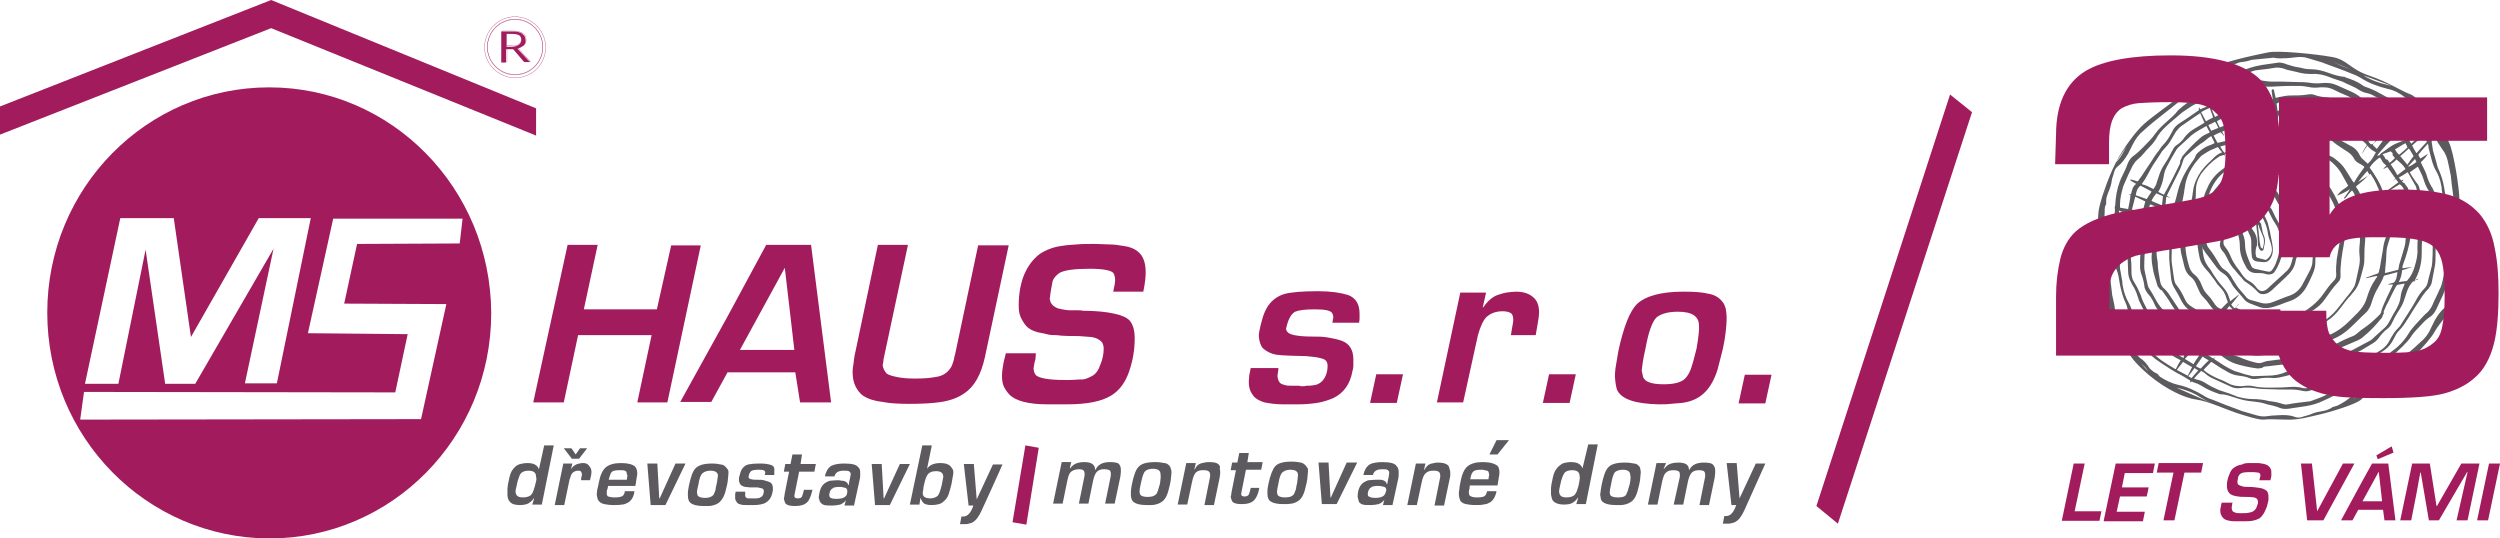
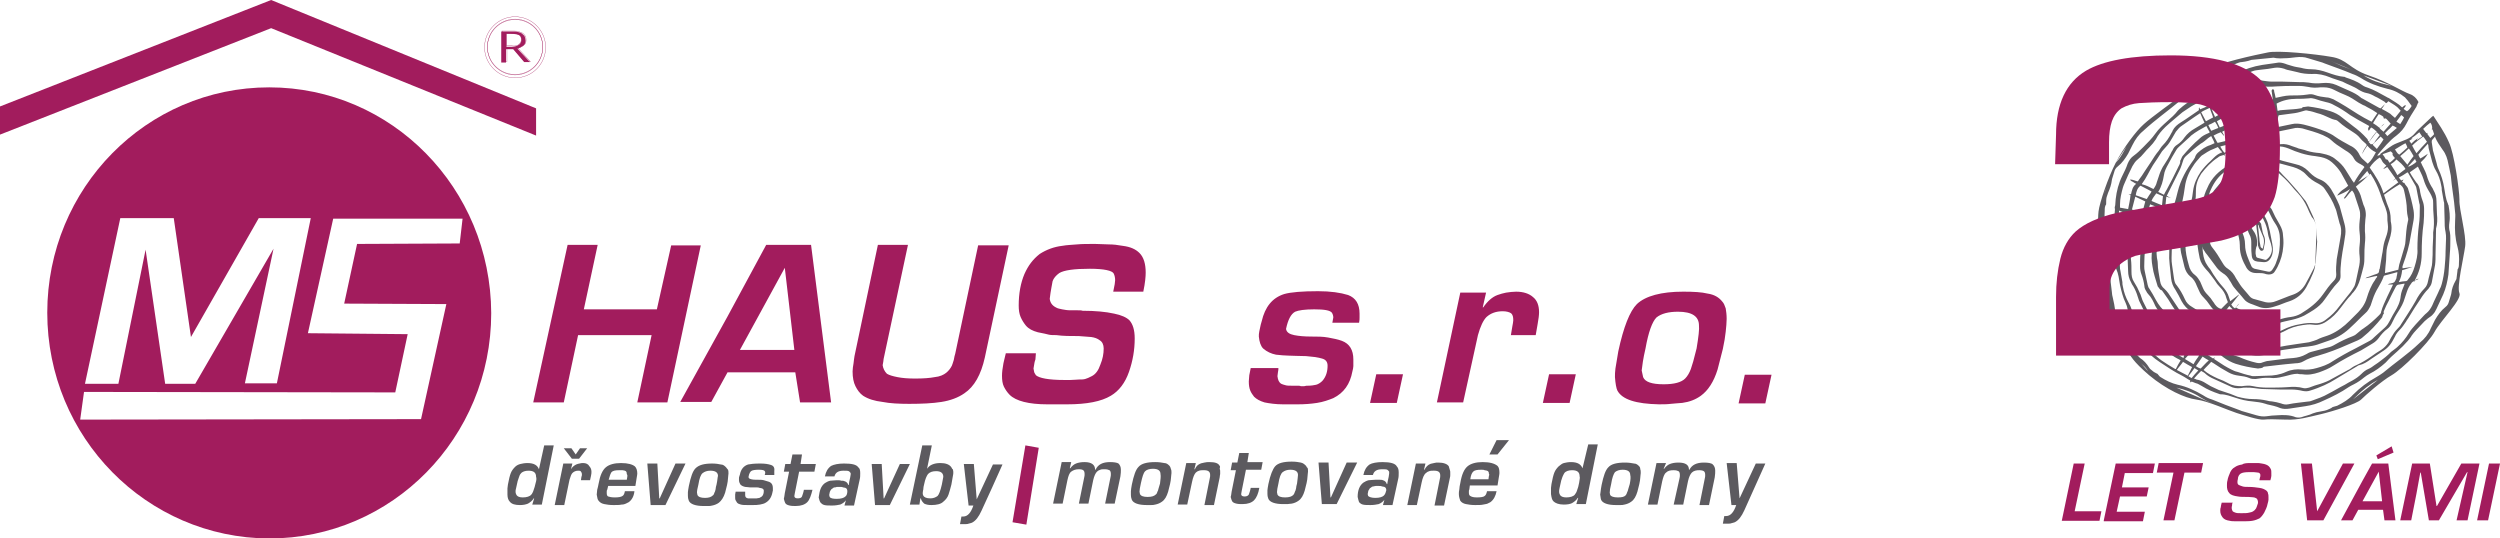
<svg xmlns="http://www.w3.org/2000/svg" xmlns:xlink="http://www.w3.org/1999/xlink" xml:space="preserve" id="Vrstva_1" x="0" y="0" version="1.1" viewBox="0 0 523.7 112.7">
  <style>.st0{fill:#a21c5d}.st1{fill:#5c5a5f}.st4{fill:none;stroke:#a21c5d;stroke-width:6.209082e-02}</style>
  <path d="M434.4 97.1h2.3l-2.1 10h5.6l-.4 2h-7.9l2.5-12zm6.3 11.9l2.5-11.9h8.2l-.4 2h-5.9l-.6 3h5.6l-.4 1.9h-5.6l-.7 3.2h5.9l-.4 2h-8.2zm12.5 0l2.1-10h-3.5l.4-2h9.3l-.4 2h-3.5l-2.1 10h-2.3zm18.4-12h1.1c.4 0 .7 0 1.1.1.7.1 1.2.3 1.5.6.2.2.3.4.4.6s.1.5.1.8v.6c0 .2-.1.5-.2.9h-2.3l.1-.5c.1-.2.1-.4.1-.5 0-.2 0-.3-.1-.4-.1-.1-.2-.2-.4-.2s-.5-.1-.9-.1h-.9c-.9 0-1.5.1-1.8.3-.2.1-.3.3-.4.4-.1.2-.2.4-.2.7-.1.3-.1.6-.1.7 0 .3.1.5.3.6.2.1.5.2.8.3s.8.1 1.3.1c.8 0 1.5.1 2.2.2.7.1 1.1.3 1.5.6.1.1.3.3.3.6.1.2.1.5.1.7v.6c0 .2-.1.5-.2.9-.1.6-.4 1.2-.7 1.8-.3.5-.6.9-1 1.2-.4.2-.9.4-1.5.5-.6.1-1.3.1-2.1.1h-.9c-.8 0-1.4 0-1.7-.1-.7-.1-1.2-.3-1.5-.7-.3-.4-.5-.8-.5-1.4 0-.2 0-.5.1-.7 0-.2.1-.6.2-1h2.3c0 .1 0 .1-.1.2s0 .1 0 .2c0 .2-.1.4-.1.5v.3c0 .2.1.4.2.6.1.1.3.2.6.3.3.1.6.1 1 .1h.5c.5 0 .9 0 1.3-.1s.6-.1.9-.3c.2-.1.4-.3.6-.6.1-.2.2-.5.3-.8 0-.1.1-.2.1-.3v-.3c0-.2-.1-.4-.2-.6-.1-.1-.3-.2-.6-.3-.3 0-.7-.1-1.2-.1-1 0-1.7 0-2.2-.1-.8-.1-1.5-.3-1.8-.7-.2-.2-.3-.4-.4-.7-.1-.3-.1-.6-.1-.9 0-.3 0-.7.1-1 .1-.7.4-1.3.6-1.8.2-.4.5-.8.9-1 .4-.3.9-.5 1.6-.6.4-.3 1.1-.3 1.9-.3zm15.1 12h-3.4L482 97.1h2.3l1.1 10 5.4-10h2.4l-6.5 11.9zm10.2-11.9h3.4l1.5 11.9h-2.3l-.3-2.2H494l-1.2 2.2h-2.4l4.5-8.3 2-3.6zm-2 7.9h4.1l-.7-6.2-3.4 6.2zm3.2-8.8l-.3-.8 3.2-1.9.4 1.3-3.3 1.4zm4.7 12.8l2.5-11.9h3.7l1.4 8.9h.1l5.1-8.9h3.8l-2.5 11.9h-2.3l2.3-10.1h-.1l-5.9 10.1h-2.1l-1.7-10h-.1l-.8 4.4-1.1 5.6h-2.3zm18.6-11.9h2.3l-2.5 11.9h-2.3l2.5-11.9zM465 31.7l.2.2h-.1s0-.1-.1-.2z" class="st0" />
-   <path d="M485.2 47.7V50c-.1 1.7-.1 3.5-.2 5.2 0 .7-.2 1.4-.5 2.1-.4 1-.9 2-1.4 2.9-.8 1.4-2 2.4-3.5 2.9-1 .3-2 .8-3.1 1.1-1.2.4-2.4.5-3.5 0-.5-.2-1.1-.4-1.6-.6-.5-.2-1-.5-1.3-.9-.7-.9-1.5-1.7-2.2-2.6-.3-.4-.5-.9-.8-1.3-.4-.7-.8-1.2-1.5-1.6-.6-.4-1.1-.9-1.5-1.5l-1.8-2.4c-.2-.2-.4-.5-.5-.7-.6-.8-.8-1.7-.6-2.7.2-.9.5-1.8.8-2.7.5-1.3.8-2.6 1-4 .1-.5.1-1 .1-1.4.1-.7.3-1.3.7-1.9.7-.8 1.3-1.6 2-2.4.7-.8 1.6-1.3 2.5-1.8.4-.2.8-.2 1.2-.2.8 0 1.5-.2 2.2-.4.9-.3 1.7-.4 2.6-.1l1.5.3c.6.1 1 .4 1.4.8.5.5 1 .9 1.4 1.3.4.4.9.9 1.3 1.4.5.6 1 1.2 1.5 1.7.8.9 1.4 1.8 1.9 2.9.3.7.6 1.4 1 2.1.6.6.8 1.4.9 2.2zm-.7.2c-.1-.8-.3-1.5-.6-2.2-.4-.9-.8-1.7-1.2-2.6-.2-.3-.3-.7-.6-1-1-1.3-2.1-2.6-3.2-3.8-.6-.7-1.2-1.2-1.8-1.9-.3-.4-.7-.6-1.2-.7l-1.5-.3c-.7-.2-1.5-.1-2.2.1-.9.3-1.7.5-2.6.5-.8 0-1.6.3-2.2.8-1 .8-1.9 1.8-2.7 2.9-.4.7-.6 1.4-.6 2.1v1.3c-.1 1.4-.5 2.8-1 4.2-.3.8-.5 1.7-.8 2.5-.2.8-.1 1.6.4 2.2.8 1 1.5 2.1 2.2 3.3.3.5.6.9 1.1 1.2.8.5 1.3 1.2 1.7 2 .3.5.6.9.9 1.4.4.6.9 1.1 1.4 1.7.2.2.3.4.5.6.3.4.7.6 1.2.7.6.2 1.2.3 1.8.5.9.3 1.9.2 2.8-.2 1.1-.4 2.2-.9 3.4-1.3 1.1-.4 1.9-1.1 2.5-2.1.6-1.1 1.2-2.2 1.8-3.4.2-.5.4-1 .4-1.5.1-1.4.2-2.7.3-4.1-.1-.9-.2-1.9-.2-2.9z" class="st1" />
-   <path d="M481.6 50.1c0 .5 0 1 .1 1.5 0 .6-.1 1.1-.3 1.6-.3.6-.5 1.3-.6 1.9-.2.9-.7 1.6-1.3 2.3-.2.2-.4.3-.5.5-1 .9-1.9 1.8-2.9 2.7-.4.4-.8.7-1.3.9-.7.2-1.3.2-1.8-.3-.7-.8-1.6-1.5-2.5-2.1-.4-.2-.7-.6-1-1-.5-.5-.9-1-1.3-1.5-.7-.7-1.2-1.5-1.6-2.4-.3-.6-.6-1.2-1.1-1.7-.4-.5-.6-1.1-.4-1.8l.3-1.5c.2-.8.4-1.7.4-2.5 0-.5 0-1-.1-1.5-.1-1.4.3-2.7 1.3-3.8.7-.9 1.5-1.6 2.5-2.2.7-.5 1.4-.7 2.2-.6h.2c.5-.2 1-.2 1.5-.1.3 0 .7.1 1 .2.5.2.9.4 1.3.6.8.3 1.4.8 1.7 1.6.4.9.8 1.7 1.4 2.5.2.3.4.7.6 1.1.4.7.7 1.4 1.2 2.1.5.9.9 2.1 1 3.5zm-.6.3c-.1-.8-.2-1.5-.5-2.2-.1-.1-.1-.3-.2-.4-.7-1.3-1.4-2.5-2.2-3.8-.6-1-1.3-1.9-1.7-3-.2-.5-.6-.9-1.2-1.1-.4-.1-.7-.3-1.1-.5-.5-.3-1-.4-1.6-.5-.6-.1-1.1 0-1.5.3l-.6.3c-.7.3-1.3.7-2 1l-.6.3c-1 .9-1.6 2-1.6 3.4 0 .4.1.8.2 1.2.2.8.2 1.7 0 2.6-.1.5-.2 1-.4 1.5-.1.3-.2.7-.2 1-.1.4 0 .8.3 1.2.6.7 1 1.5 1.3 2.3.3.7.7 1.3 1.1 1.9.4.5.8 1 1.1 1.5.4.6.9 1.2 1.6 1.5.5.3.9.6 1.3 1.1.1.2.3.3.4.5.6.6 1.1.6 1.8.2.3-.2.6-.5.9-.8.8-.7 1.5-1.4 2.3-2.1.4-.3.7-.7 1.1-1 .5-.5.8-1 1-1.7.2-.8.4-1.5.7-2.3.1-.3.2-.6.2-.9.1-.5.1-1 .1-1.5z" class="st1" />
+   <path d="M485.2 47.7V50c-.1 1.7-.1 3.5-.2 5.2 0 .7-.2 1.4-.5 2.1-.4 1-.9 2-1.4 2.9-.8 1.4-2 2.4-3.5 2.9-1 .3-2 .8-3.1 1.1-1.2.4-2.4.5-3.5 0-.5-.2-1.1-.4-1.6-.6-.5-.2-1-.5-1.3-.9-.7-.9-1.5-1.7-2.2-2.6-.3-.4-.5-.9-.8-1.3-.4-.7-.8-1.2-1.5-1.6-.6-.4-1.1-.9-1.5-1.5l-1.8-2.4c-.2-.2-.4-.5-.5-.7-.6-.8-.8-1.7-.6-2.7.2-.9.5-1.8.8-2.7.5-1.3.8-2.6 1-4 .1-.5.1-1 .1-1.4.1-.7.3-1.3.7-1.9.7-.8 1.3-1.6 2-2.4.7-.8 1.6-1.3 2.5-1.8.4-.2.8-.2 1.2-.2.8 0 1.5-.2 2.2-.4.9-.3 1.7-.4 2.6-.1l1.5.3c.6.1 1 .4 1.4.8.5.5 1 .9 1.4 1.3.4.4.9.9 1.3 1.4.5.6 1 1.2 1.5 1.7.8.9 1.4 1.8 1.9 2.9.3.7.6 1.4 1 2.1.6.6.8 1.4.9 2.2zc-.1-.8-.3-1.5-.6-2.2-.4-.9-.8-1.7-1.2-2.6-.2-.3-.3-.7-.6-1-1-1.3-2.1-2.6-3.2-3.8-.6-.7-1.2-1.2-1.8-1.9-.3-.4-.7-.6-1.2-.7l-1.5-.3c-.7-.2-1.5-.1-2.2.1-.9.3-1.7.5-2.6.5-.8 0-1.6.3-2.2.8-1 .8-1.9 1.8-2.7 2.9-.4.7-.6 1.4-.6 2.1v1.3c-.1 1.4-.5 2.8-1 4.2-.3.8-.5 1.7-.8 2.5-.2.8-.1 1.6.4 2.2.8 1 1.5 2.1 2.2 3.3.3.5.6.9 1.1 1.2.8.5 1.3 1.2 1.7 2 .3.5.6.9.9 1.4.4.6.9 1.1 1.4 1.7.2.2.3.4.5.6.3.4.7.6 1.2.7.6.2 1.2.3 1.8.5.9.3 1.9.2 2.8-.2 1.1-.4 2.2-.9 3.4-1.3 1.1-.4 1.9-1.1 2.5-2.1.6-1.1 1.2-2.2 1.8-3.4.2-.5.4-1 .4-1.5.1-1.4.2-2.7.3-4.1-.1-.9-.2-1.9-.2-2.9z" class="st1" />
  <path d="M469.2 51.4c0-1.1-.3-2.1-.6-3.2-.6-1.7-.3-3.4.9-4.9.3-.4.6-.7.9-1.1.1-.1.2-.3.2-.4.2-.5.3-.6.9-.6h.8c.8-.2 1.4.2 1.9.7.4.4.8.9 1.2 1.3.2.3.5.6.6.9.4.9.8 1.7 1.3 2.5.4.7.8 1.4.9 2.2.1.9.2 1.9.1 2.8-.1 1.5-.5 2.9-1.2 4.3-.2.4-.4.7-.6 1-.3.5-.8.6-1.3.6-.3 0-.6-.1-.9-.2-.4-.1-.9-.1-1.3-.1h-.3c-.9 0-1.6-.3-2.1-1.1-.8-1.4-1.4-2.8-1.4-4.5v-.2zm1.6-9.5c-.1.1-.2.3-.3.5 0 .1-.1.2-.1.2-.2 0-.3.2-.4.4-.4.6-.7 1.2-1 1.9-.2.6-.2 1.2-.1 1.8.1.5.3 1 .5 1.4.6 1 .9 2.1.9 3.2 0 1.6.7 3 1.3 4.4.1.3.4.5.7.6.9.2 1.9.4 2.8.6.4.1.7-.1.9-.4.4-.6.7-1.1.9-1.8.6-1.5.7-3 .7-4.6 0-1.2-.3-2.3-1-3.3-.5-.7-.9-1.6-1.3-2.4-.2-.3-.3-.6-.6-.8l-1.2-1.2c-.4-.4-.8-.6-1.4-.6-.4.2-.8.1-1.3.1z" class="st1" />
  <path d="M472.1 43.6c.4.1.6.2.9.2.4 0 .7.2.9.6.5.9 1.1 1.8 1.3 2.9l.3 1.2c.2.9.3 1.7.5 2.6.2 1 .2 2-.3 2.9-.4.7-.9 1-1.7.9-.4 0-.7-.1-1.1-.1-.7-.1-1.1-.4-1.2-1.2-.1-.7-.1-1.4-.1-2v-.8c0-.6-.1-1.2-.4-1.7-.3-.6-.5-1.3-.6-2-.1-1 .3-1.9.8-2.8.2-.3.4-.6.7-.7zm.4 9.5c0 .2.1.4.1.5 0 .2.1.3.3.4.5.1 1 .3 1.5.4.2.1.4 0 .6-.2.5-.4.8-1 .9-1.6.1-.6-.1-1.1-.2-1.6-.2-.7-.5-1.3-.6-2-.2-1.6-.8-2.9-1.6-4.2-.1-.2-.2-.3-.4-.3-.3 0-.5-.1-.8-.2-.1 0-.3 0-.3.1-.1.1-.2.2-.2.3-.6 1.3-.6 2.5.2 3.6.7.9.9 2 .8 3.1-.3.6-.3 1.2-.3 1.7z" class="st1" />
  <path d="M472.9 49.3l-.3-2.4v-.3c.1-.3.3-.4.6-.2s.5.4.5.8l.3 1.5c.1.3.2.6.3.8.2.5.2 1 .1 1.6-.1.3-.1.6-.2 1 0 .2-.1.4-.3.4-.2.1-.4 0-.5-.2-.2-.2-.3-.6-.4-.9 0-.7-.1-1.4-.1-2.1zm1.1 2.8c.1-.3.1-.6.2-.9.1-.6.1-1.2-.2-1.8-.3-.8-.7-1.5-.9-2.3h-.1v.2l.3 2.7c0 .5.1.9.2 1.4 0 .3.1.5.5.7z" class="st1" />
  <defs>
    <path id="SVGID_1_" d="M506.9 22.1s-.4-1.8-2.1-2.4c-1.7-.6-4.5-2.5-8.6-3.9s-4.5-3.4-7.9-3.9c-3.4-.6-11.3-1.4-13.3-.9-2 .4-11.2 2.3-12.7 3.8s-2.3 2.9-4.6 4.6c-2.3 1.8-7.1 5.2-8.6 6.6-1.6 1.4-4.3 5-5.9 8.1-1.6 3.1-3.4 8.4-3.6 10.2-.2 1.8 0 3.5 0 5.3s1 10.3 1.1 11.9c.1 1.6 1.5 6.2 2 7.5.5 1.4 2.2 3.3 2.9 4.4s1.1 2.2 4.6 5.2c3.6 3 7.5 4.8 9.9 5.1s6.8 2.3 8.4 2.8 4.6 1.5 5.7 1.4c1-.1 2.1-.1 4.7 0s4.5-.5 7.1-1.1c2.6-.6 7.7-2.2 8.6-3.1.9-.9 4.3-3.9 6.4-5.1s7.7-6.7 9-9.1 5.8-6.8 5.2-8.1.9-7.5 1.2-9.8-1.3-7.7-1.2-9.8c0-2-1.1-9.7-2.2-12-1-2.3-2.3-4-3.1-5.3-.7-1.2-3-2.4-3-2.4z" />
  </defs>
  <clipPath id="SVGID_2_">
    <use xlink:href="#SVGID_1_" overflow="visible" />
  </clipPath>
  <path d="M492 6.4c.5.3 1.1.7 1.6 1 .1.1.3.1.4 0 .4-.1.8-.1 1.2 0 1.2.3 2.4.4 3.6.5.3 0 .6 0 .9.1h.5c.3 0 .5-.1.8-.1.3 0 .5 0 .7.2.1.1.4.7.6.9.2.3.4.6.7.9.1.2.3.3.4.5.3.5.7.9 1 1.4.1.1.3.2.4.3.7.3 1.5.5 2.3.8.8.3 1.4.8 2 1.4.1.1.3.2.5.3.5.1.8.3.9.9 0 .1.1.2.1.4 0 0 0 .1-.1.1-1.1 1.2-2 2.6-2.9 3.9-.4.6-.7 1.1-1.1 1.7-.1.2-.2.5-.3.7 0 .1 0 .1-.1.2-.7 1.1-1.4 2.2-2 3.4-.5 1-1.2 1.8-2.1 2.5-1.5 1.1-2.7 2.6-3.9 4 0 .1-.1.1-.1.2.3 0 .6-.1.7-.4 0-.1.1-.1.1-.1 1.1-.7 2-1.6 3.3-2.1.7-.3 1.3-.5 2-.8.7-.3 1.3-.7 1.8-1.3.5-.6 1.1-1.1 1.7-1.7.6-.6 1.2-1.1 1.8-1.7.6-.5 1.2-.9 2-1.1.6-.2 1.1-.4 1.6-.8.4-.3.8-.6 1.2-1 .1-.1.2-.2.4-.3.2.2.4.5.6.7.3.4.6.7 1 1.1.5.5 1 .9 1.5 1.4.4.4.8.9 1.2 1.3.4.5.6 1.1.4 1.8-.1.4-.1.8-.2 1.2-.1.3-.1.5-.2.8-.1.3-.1.5 0 .8 0 .1.1.2.1.4s.1.4.3.5c.8.7 1.6 1.4 2.5 2 .3.2.5.4.8.7.3.3.5.7.4 1.2-.1.5-.2 1-.4 1.5-.1.3-.1.5.1.7.2.3.1.5-.2.7-.1.1-.2.2-.2.3 0 .6-.1 1.2-.1 1.8 0 .1.1.2.2.3.3.3.5.7.6 1.1.2 1.2.8 2.3 1.3 3.4.1.3.3.5.3.8 0 .1.1.2.2.3.2.2.3.4.5.6.2.2.2.5.1.8v.2c0 .3-.1.5-.4.6-.1 0-.1.1-.2.1-.2.4-.4.7-.5 1.1 0 .2-.1.3-.2.5-.3.5-.5 1.1-.8 1.6-.1.2-.1.4 0 .6.1.7.2 1.3.3 2 .2 1.4-.1 2.7-.6 4-.4 1-.9 2-1.4 3 0 .1-.1.2-.1.2.1.3-.1.5-.2.7l-.3.6c-1 2-1.8 4.1-2.4 6.2-.2.7-.4 1.4-.7 2.1-.1.3-.2.5-.3.8-.3.5-.7.9-1.3 1.1-.4.2-.8.3-1.3.5-.2.1-.4.2-.6.2-.6 0-.9.5-1.3.9-.1.1-.1.3-.1.4-.2 1.1-.4 2.2-.7 3.4-.1.3-.1.6-.2.9-.1.5-.4.8-.9.9-.5.2-1.1.4-1.6.6-.2.1-.3.1-.4.3-.3.4-.5.5-1 .2-.6.3-1.2.6-1.8 1-.1.1-.2.2-.2.3-.1.4-.3.7-.6 1-1 .9-1.7 2-2.5 3-.1.1-.1.2-.1.3-.1.1-.2.2-.2.3-.1.1-.2.3-.3.4-.1.3-.2.5-.4.8-.1.3-.3.5-.6.6-.1 0-.2.1-.2.1-.2.2-.4.2-.6 0-.1-.1-.2-.1-.3-.1-.4 0-.8.1-1.1.2-.2.1-.4.1-.6.1-.5.1-1.1.1-1.6.2-.2 0-.4.2-.5.3-.6.5-1.3 1.1-1.9 1.6-.8.6-1.7 1-2.7 1.3-1.3.3-2.6.5-3.9.6-.1 0-.2 0-.3.1-.2.2-.4.2-.7.2-.5 0-.9 0-1.4.1-1.9.3-3.7.6-5.6 1.2-.9.3-1.7.5-2.6.7-.3.1-.6.1-.9.1-.5 0-.9-.1-1.3-.4-.4-.3-.8-.6-1.1-.9l-.3-.3c-.3-.5-.8-.6-1.3-.7-.2 0-.4 0-.6.1l-3 1.2-.9.3c-.5.2-.9.1-1.3-.2-.4-.3-.8-.7-1.2-1.1-.1-.1-.2-.2-.4-.2-.6 0-.7-.1-.7-.8-.5-.3-1.1-.7-1.6-1h-.4c-.4.1-.8.1-1.1 0-1.2-.4-2.5-.4-3.8-.5-.6 0-1.3-.1-2 .1-.3.1-.6 0-.9-.2-.1-.1-.2-.1-.2-.1-.2-.1-.3-.2-.3-.5 0-.1 0-.3-.1-.3-.2-.3-.4-.7-.7-.9-.1-.1-.2-.3-.3-.4-.3-.5-.7-.9-1-1.4-.1-.1-.3-.2-.4-.3-.6-.2-1.3-.4-2-.7-1.2-.5-2.3-1.2-3-2.3-.6-.8-1.2-1.7-1.9-2.5-.1-.1-.1-.2-.2-.2-.3-.1-.4-.3-.5-.5-.1-.2-.2-.4-.4-.6-1.2-1.8-2.6-3.4-4.1-4.9-.6-.5-1.1-1.1-1.6-1.7-.2-.2-.3-.4-.4-.6-.2-.4-.3-.8-.2-1.3.1-.5.2-1.1.3-1.6 0-.1 0-.2.1-.3.2-.5.2-.9.1-1.4-.1-.2-.1-.4-.3-.5-.8-.7-1.7-1.4-2.5-2.1-.2-.2-.4-.4-.7-.6-.4-.4-.5-.8-.4-1.4.1-.5.2-1 .4-1.5.1-.2 0-.4-.1-.6-.2-.4-.1-.5.2-.8.1-.1.2-.2.2-.3.1-.6.1-1.2.1-1.8 0-.1-.1-.2-.1-.3-.4-.3-.5-.8-.6-1.3-.2-1.2-.8-2.2-1.2-3.3-.1-.2-.3-.4-.3-.7 0-.1-.1-.2-.2-.3-.1-.2-.3-.4-.4-.6-.2-.3-.4-.6-.2-1v-.2c0-.3.1-.4.3-.5.1 0 .2-.1.2-.1.2-.4.4-.7.5-1.1 0-.2.1-.3.2-.5.3-.5.5-1.1.8-1.6.1-.2.1-.4 0-.6-.1-.7-.2-1.5-.3-2.2-.1-1.2.1-2.5.6-3.6.4-1 .9-2.1 1.4-3.1 0-.1.1-.2.1-.3-.1-.3.1-.5.2-.7.3-.6.6-1.1.9-1.7.8-1.8 1.5-3.6 2-5.4.2-.8.5-1.5.8-2.3.3-.8.8-1.4 1.7-1.6.3-.1.6-.2.9-.4l.9-.3.6-.3c.5-.4.7-.9.8-1.5.2-1 .4-2.1.6-3.1v-.1c.1-.9.6-1.4 1.5-1.7.4-.1.7-.3 1.1-.4.2-.1.4-.2.5-.4.2-.4.4-.4.8-.3h.3c.5-.3 1-.5 1.5-.8.1-.1.2-.2.2-.3.1-.4.3-.7.6-.9 1-.9 1.7-2 2.5-3 .1-.1.1-.2.2-.3.1-.1.1-.2.2-.3.2-.1.3-.4.4-.6.1-.2.2-.5.3-.7.1-.3.3-.5.6-.5.1 0 .2-.1.3-.1.2-.1.4-.2.6 0 .1.1.2.1.3.1.4 0 .8 0 1.2-.2.1-.1.3-.1.4-.1.6-.1 1.2-.1 1.8-.2.2 0 .4-.2.6-.3.6-.4 1.1-.9 1.7-1.4 1-.8 2.2-1.3 3.5-1.6 1.1-.2 2.2-.3 3.3-.5.2 0 .3 0 .5-.1.1-.1.3-.1.4-.1 2.3-.1 4.6-.6 6.8-1.2 1.1-.3 2.1-.7 3.3-.8.8-.1 1.4 0 1.9.6.2.2.5.4.8.6.2.2.5.4.6.6.2.2.4.3.6.4.5.2 1 .1 1.5-.1 1.1-.4 2.2-.8 3.2-1.3.7-.3 1.3-.2 1.9.3.3.3.6.6 1 .9.1.1.3.2.4.2-.4-.1-.2.1-.3.7zm17.4 20.7c0-.1.1-.2.1-.2 0-.4-.1-.9-.4-1.2-.5.4-1 .8-1.5 1.3.2.3.4.5.6.8.1.1.2.2.3 0v.3c.2.3.4.5.6.8.3-.3.6-.5.8-.8l-.3-.9c0-.1-.1-.1-.2-.1zm-12.3 3.1c.2-.2.4-.5.5-.7l.9-1.2-.7-.7c-.6.7-1.1 1.4-1.6 2.2.2.1.3.3.4.4h.5v.2l.8.8c.5-.7 1-1.3 1.4-2l-.6-.6-1.4 1.4c.1.1-.1.1-.2.2zm2.7-8.6l-.3-.3c-.7-.4-1.3-.8-2-1.1-.5-.3-1.1-.6-1.7-.7-.6-.1-1.2-.4-1.7-.7-1-.7-2.3-1.1-3.4-1.7-.1 0-.2-.1-.3-.1-.8-.3-1.6-.5-2.3-.8-1.2-.5-2.5-.8-3.8-.7-1.1 0-2.1-.1-3.1-.4-.4-.1-.9-.2-1.3-.3-.5-.1-1-.2-1.4-.4-.7-.2-1.3-.3-2-.2-1 .2-1.9.3-2.9.4-.6.1-1.2.1-1.7.3l-2.4.9c-1.1.5-2.2 1.1-3.2 1.7-.1.1-.3.2-.4.2.1.7.2 1.4.4 2.1.2-.1.4-.2.5-.3.9-.5 1.7-1 2.6-1.4.9-.4 1.8-.7 2.7-1.1.6-.2 1.3-.3 1.9-.1.7.1 1.3.2 2 .2h2.2c1.1 0 2.3.1 3.4.1.7 0 1.3 0 2 .1 1 .2 1.9.2 2.9.1s2 0 2.9.4l2.7 1.2c.9.4 1.7.8 2.4 1.4.1.1.2.2.3.2 1.2.7 2.4 1.3 3.6 2 .1 0 .2.1.3.1l.9-.9c-.2.3-.4.7-.7 1 .6.3 1.1.6 1.6.9.2.1.3.2.5.4s.5.4.7.6l1.2-1.5c-.3-.3-.6-.7-.9-.9-.5-.4-1.1-.7-1.7-1.1-.3.4-.4.4-.5.4zm-38.9 26.5c.2 0 .3 0 .3-.2.1-.2.1-.4.2-.6.5-1.4.7-2.7.3-4.1-.2-1.1-.1-2.1.4-3.2.2-.4.4-.9.6-1.3 1.1-2.1 2.9-3.5 5-4.5.4-.2.8-.4 1.1-.7.3-.3.7-.5 1.1-.5.3 0 .6-.1 1-.2 1-.2 1.9-.2 2.8.2.6.2 1.3.3 2 .3.8 0 1.7.1 2.5.4.9.2 1.8.5 2.7.7 1 .2 1.9.7 2.6 1.4l.4.4c.6.6 1.3 1.1 2.1 1.4 1 .4 1.7 1.1 2.3 2 .5.8.9 1.6 1.3 2.4.2.5.5 1 .6 1.5l.9 3.3c.2.7.3 1.5.2 2.3-.1.7-.2 1.4-.3 2-.4 2.2-.8 4.5-.7 6.7 0 .5-.1.9-.5 1.3-1.1 1.1-1.9 2.4-2.8 3.6-.6.9-1.4 1.6-2.3 2.2-.6.4-1.3.8-2 1.2-.8.4-1.7.7-2.6.9-.9.2-1.9.4-2.8.7-1.1.3-2.2.4-3.2 0-1.5-.5-2.9-.9-4.3-1.7l-1.8-.9c-.3.4-.6.8-.9 1.3.5.8 1.1 1.5 1.8 2.1.7.7 1.6 1 2.6.9 1.3-.1 2.6 0 3.9.2 1 .1 1.9 0 2.8-.5 1.2-.6 2.4-1 3.7-1.2 1-.2 1.9-.3 2.9-.2.9.1 1.8-.2 2.5-.8 1.1-.8 2-1.7 2.8-2.8.5-.6 1-1.3 1.5-1.9.5-.6 1-1.2 1.4-1.9.3-.4.4-.9.5-1.3.2-.9.4-1.9.6-2.8.2-.8.3-1.7.2-2.5-.1-.8-.1-1.6 0-2.4.1-.8.1-1.7 0-2.5s-.1-1.6 0-2.5c0-.3.1-.6.1-1s0-.9-.1-1.2c-.3-1.1-.7-2.1-1-3.1-.1-.4-.3-.8-.6-1.1l-.3.3c-.4.4-.7.9-1.1 1.3 0 0-.1.1-.2.1l-.1-.1c.4-.6.9-1.2 1.3-1.9-.8.6-1.8 1-2.7 1.4.1-.1.1-.2.1-.2.4-.5.8-.9 1.3-1.2.3-.2.6-.4.9-.7l-1.5-2.7c-.5-.8-1.1-1.5-1.9-2.2-.7-.6-1.4-.9-2.3-1.1-.4-.1-.8-.1-1.2-.2-2-.2-3.8-.8-5.6-1.6-.8-.3-1.5-.5-2.4-.4-.5.1-1.1.1-1.6.1-1.2 0-2.5 0-3.7.1-1.3.2-2.6.2-3.9.7-.6.2-1.2.4-1.8.7.1.1.1.2.1.3-.1 0-.3-.2-.4-.1-.4.1-.8.2-1.1.5-1.4.9-2.5 2.1-3.5 3.4-.7 1.1-1.1 2.2-1.1 3.5 0 .8 0 1.7-.2 2.5-.4 1.6-.9 3.2-1.3 4.8 0 .1-.1.2-.1.3.5.1.9.2 1.3.2l1.2.4c-.8 0-1.6-.1-2.4-.2-.5 1.1-.8 2.2-.7 3.4 0 1.5.3 2.8.7 4.2.2.9.6 1.6 1.3 2.1.5.4.8.9 1.1 1.4.2.5.4.9.6 1.4.2.5.6 1 1 1.4.4.4.8.9 1.1 1.4.2.2.3.5.5.7.3.4.7.7 1.2.8l1.4-1.4c-.1-.3-.2-.5-.3-.8-.2-.9-.7-1.7-1.4-2.4-.4-.4-.7-.8-1-1.3-.6-.8-1.2-1.7-1.9-2.4-.6-.7-1.1-1.4-1.3-2.3-.2-1-.4-2-.5-3 0-.3 0-.6.1-1s.2-.7.3-1.1l.3-.9h-.1zm.6-31.1l.2-.2m-10.9 7.8c.1-.1.3-.2.4-.3 1.4-1.1 2.9-2.1 4.3-3.2m-12.3 13c.7-.7 1.2-1.5 1.7-2.4.4-.7.8-1.5 1.2-2.3.4-.7.9-1.4 1.5-2m-6.9 13.3c.3-.6.5-1.2.7-1.8 0-.1 0-.1.1-.2m.2 24.6l-.3-2.1c-.1-.7-.1-1.3-.1-2m5.1 14.8c-.4-.4-.7-.8-.8-1.3-.4-1.2-.9-2.3-1.6-3.3-.3-.4-.5-.7-.8-1.1m7.6 10.4c-.3-.2-.6-.5-.8-.9-.3-.5-.7-1-1.2-1.4l-.3-.3m14.9 8.4c-.9-.4-1.7-.8-2.5-1.3-1.5-1-3.2-1.6-5-2m16.8 6.8c-1.3-.4-2.6-.8-3.9-1.3-.1 0-.2-.1-.3-.1m20.1-.3c-.5.3-1.1.4-1.7.4-.3 0-.6.1-.9.2m12.1-7.3c-1.7.9-3.2 2.1-4.6 3.5-.4.4-.9.9-1.4 1.2m23.2-25.9c-.3.6-.5 1.2-.7 1.8v.1c-.4 1.2-.7 2.3-1.1 3.5-.1.4-.4.8-.6 1.1-.9 1-1.6 2.2-2.2 3.4m3.3-34.4c.1.9.3 1.7.4 2.5m-2.2-12.2c-.1-.1-.2-.2-.2-.3m-3.5 50.7c.2-.3.4-.5.4-.9.1-.3.2-.6.4-.9m-25 17.4c.2 0 .4-.1.7-.2 1-.5 2-.9 3-1.4m-46.1-18.3c.2.8.4 1.7.8 2.5m67.4-44.2c-.2.2-.4.5-.6.7-.1.1-.1.3-.1.5.1.4.1.9.2 1.3 0 .3.1.6.2.9l.6 2.1c.1.4.2.9.4 1.3.6 1.3 1 2.6 1.2 3.9.2 1.1.3 2.3.8 3.4 0 .1 0 .2.1.2.2 1.2.4 2.4.2 3.7-.1.7-.1 1.4.1 2 .1.5.1.9.1 1.4 0 1 0 2-.1 3l-.3 4.5c-.2 1.4-.5 2.8-1.1 4.2-.5 1-.9 2-1.4 3-.2.4-.4.8-.7 1.1-.3.4-.7.6-1.1.9-.2.2-.5.4-.7.6-.6.6-1.1 1.2-1.7 1.8-.4.4-.7.8-1 1.2-.2.4-.5.7-.8 1.1-.7.8-1.4 1.5-2.2 2.2-.8.7-1.6 1.4-2.3 2.2l-.2.2c-1 .9-2.1 1.7-3.3 2.3-.4.2-.8.5-1.2.8-.6.5-1.3 1-2.1 1.4-.4.2-.8.4-1.1.6-1.6 1.1-3.4 2-5.2 2.8-1.2.6-2.5 1-3.9 1.2-1.1.2-2.2.3-3.3.5-.7.1-1.3.1-1.9-.1-.9-.4-1.9-.6-2.8-.8-.1 0-.2-.1-.3-.1-.9-.3-1.8-.4-2.7-.5-1.3-.1-2.5-.4-3.7-.8-1-.3-1.9-.7-3-.7-.1 0-.2 0-.4-.1-1.2-.4-2.4-.9-3.5-1.6-.3-.2-.6-.3-.9-.5-.3-.1-.7-.2-1.1-.4-.1 0-.2-.1-.3 0 0 0-.1.1-.2.1v-.4c-.6-.3-1.1-.7-1.7-1-1.6-.8-3.1-1.8-4.6-2.8-1.4-.9-2.7-2.1-3.6-3.5-.4-.6-.8-1.2-1.3-1.7-.7-.8-1-1.8-1.1-2.9 0-.3-.1-.6-.2-.9l-.6-2.1c-.1-.5-.2-.9-.4-1.3-.6-1.2-.9-2.5-1.2-3.8-.2-1.2-.3-2.3-.8-3.4-.1-.2-.1-.3-.1-.5-.2-1.2-.3-2.4-.2-3.7.1-.5 0-1-.1-1.5-.1-.6-.1-1.2-.1-1.9s.1-1.5.1-2.2c0-.7.1-1.4.1-2.1 0-.3.1-.6 0-.8v-.2c0-.1.1-.3.1-.4 0-.4.1-.9.1-1.3.2-1.7.6-3.3 1.4-4.9.4-.8.8-1.6 1.1-2.5.3-.7.7-1.3 1.3-1.7.7-.5 1.3-1.1 1.9-1.7l.1-.1c.9-.9 1.8-1.8 2.5-2.8.7-1 1.6-1.8 2.5-2.6.8-.7 1.6-1.4 2.2-2.2l.3-.3c1-.9 2.1-1.7 3.3-2.3.4-.2.8-.5 1.2-.8.5-.4 1.1-.9 1.7-1.2.1-.1.2-.1.3-.2-.3-.4-.6-.7-.9-1-.1.1-.3.2-.4.3-1.1.9-2.3 1.7-3.5 2.4-.5.3-1 .6-1.5 1-2.5 2.1-5.2 4-7.6 6.2l-.1.1c-1 .8-1.7 1.8-2.3 3l-.9 1.8c-.6 1-1.2 1.9-2.2 2.7-.4.3-.6.7-.7 1.1-.1.4-.3.9-.4 1.3 0 .1-.1.2-.1.4-.1.9-.4 1.8-.8 2.7l-.3.9c-.1.4-.1.9-.1 1.3v.2c-.3.4-.3.9-.3 1.3-.1 1.2 0 2.4.3 3.5.5 1.7.6 3.5.5 5.4 0 .6-.1 1.3 0 1.9.1 1.3.3 2.5.4 3.8.1.8.2 1.7.3 2.5 0 .4.1.8.2 1.2.2.9.4 1.8.5 2.7.2.8.4 1.6.8 2.2.3.5.6.9.9 1.3.8 1.2 1.5 2.5 1.7 4.1.1.4.3.8.6 1.1l.9.9.3.3c.8.5 1.4 1.2 1.9 2 .1.2.3.4.6.6.3.3.7.5 1.1.7.1 0 .1.1.2.2.2.2.3.4.5.5 1.1.7 2.3 1.3 3.6 1.6 1.9.4 3.6 1.2 5.3 2.2.6.4 1.2.7 1.9.9 1.9.8 3.8 1.5 5.7 2.2.2.1.3.1.5.2 1 .3 2.1.6 3.1.9.7.2 1.4.3 2.1.2.7-.1 1.5-.2 2.2-.2 1.3-.1 2.7-.1 3.9.4.4.1.8.1 1.2 0 .8-.3 1.6-.4 2.4-.8.5-.2 1-.3 1.6-.4.6-.1 1.2-.2 1.8-.5.2-.1.5-.2.7-.4.1 0 .2-.1.3-.1.2-.1.5-.1.7-.2 1.2-.6 2.4-1.3 3.3-2.3 1.5-1.5 3.1-2.7 4.9-3.7.5-.3 1-.6 1.4-.9 2.5-2.1 5.2-3.9 7.6-6.2l.1-.1c1-.8 1.8-1.8 2.3-3l.9-1.8c.6-1 1.2-1.9 2.2-2.7.4-.3.6-.7.7-1.1.1-.4.3-.9.4-1.3 0-.1.1-.2.1-.4.1-1 .4-1.8.9-2.7.1-.2.2-.3.2-.5.1-.5.1-1.1.2-1.6v-.2c.3-.4.3-.9.3-1.3.1-1.2 0-2.4-.3-3.5-.5-1.8-.6-3.5-.5-5.4 0-.6.1-1.2 0-1.8-.1-1.4-.3-2.9-.5-4.3-.1-.5-.1-1-.2-1.5-.1-.6-.1-1.3-.2-1.9l-.3-1.5c-.1-.3-.1-.6-.2-.9-.2-1.1-.5-2.1-1.2-3-.6-.9-1.2-1.7-1.6-2.7.1 0 0-.1 0-.1zm-41.7 35.8c.1.1.2.1.3.2 1.7.8 3.3 1.6 5 2.3 1.2.5 2.4.6 3.6.1.9-.3 1.7-.5 2.6-.6.7-.1 1.4-.3 2.1-.7 1.8-1.1 3.4-2.3 4.6-4 .7-1 1.4-2 2.3-2.9.4-.4.5-.8.5-1.3-.1-1.1 0-2.1.1-3.2.3-1.5.5-3.1.8-4.6.2-1 .2-2-.2-2.9-.2-.6-.3-1.3-.5-1.9-.1-.4-.2-.9-.4-1.3-.5-1.4-1.3-2.7-2.2-4-.3-.5-.8-.8-1.3-1.1-1-.5-1.9-1.1-2.6-1.9-.7-.8-1.7-1.3-2.7-1.6-.7-.2-1.5-.4-2.2-.6-.7-.2-1.3-.3-2.1-.3-1 0-1.9-.1-2.8-.5-.6-.2-1.2-.2-1.8-.1-.5.1-1 .1-1.4.2-.2 0-.4.1-.6.3-.5.4-1 .7-1.6 1-.5.2-1.1.4-1.6.8-1.5 1-2.5 2.4-3.2 4-.5 1.1-.6 2.2-.3 3.3.4 1.3.4 2.6-.1 4-.3.9-.6 1.9-1 2.8-.2.6-.4 1.3-.3 1.9 0 .4 0 .8.1 1.3.1.9.4 1.8.9 2.5.2.3.4.6.6.8.8 1.4 1.8 2.8 2.9 4 .4.5.8 1.1 1 1.8l.3.9c.6-.5 1.2-.9 1.8-1.4v.1c-.5.6-1 1.3-1.6 2 .2.3.4.6.8.8.3-.3.6-.7.9-1-.2.1-.5.4-.7.8zm25.1-25.3c.6.8 1 1.6 1.2 2.5.1.4.3.9.4 1.3.5 1 .6 2 .4 3.1-.1.8-.1 1.6-.1 2.4.1.9.1 1.8 0 2.6-.1.9-.1 1.8-.1 2.6s0 1.5-.2 2.3c-.2.9-.5 1.8-.7 2.6-.3 1-.7 1.9-1.4 2.7-.2.2-.4.4-.5.6-.8.8-1.5 1.8-2.2 2.7-.8 1.1-1.8 2.1-2.9 2.8-.3.2-.6.4-.9.5-.7.3-1.4.3-2.1.2-.7-.1-1.3 0-2 .1-1.4.2-2.7.6-3.9 1.3-.1 0-.1.1-.2.1-.6.3-1.3.5-1.9.5-.6 0-1.3 0-1.9.1-1 .1-1.9.1-2.9.2-1.4.1-2.6-.3-3.5-1.3-.5-.5-.9-1.1-1.4-1.7-.1-.1-.2-.2-.3-.4-.4.5-.7 1-1.1 1.4.1.1.2.3.3.4.3.3.7.6 1 .8.6.4 1 1 1.4 1.6.1.2.2.4.3.7.2.5.6.7 1.1.8.6.1 1.3.3 1.9.4.4.1.9.2 1.3.3.9.1 1.7 0 2.6-.2 1.3-.2 2.5-.5 3.8-.7 1.5-.2 3.1-.5 4.7-.7.3-.1.7-.2 1-.3.4-.1.8-.3 1.2-.5.7-.3 1.5-.5 2.2-.8 1.6-.7 2.9-1.7 4.1-2.9l1.8-1.8c.3-.3.6-.7.9-1.1.4-.6.7-1.2.9-1.9.4-1.3.9-2.6 1.7-3.7.1-.2.2-.4.4-.6 0-.1.1-.2.1-.3-.9.1-1.7.4-2.5.5.1-.1.2-.1.3-.2.7-.2 1.3-.5 2-.7.5-.2.5-.2.6-.8 0-.1 0-.2.1-.3.1-.8.3-1.6.4-2.4.1-.4.1-.8.2-1.1.1-.8.2-1.5.4-2.2.2-.5.3-1 .5-1.5.2-.7.3-1.4.2-2.1-.1-.6-.1-1.1-.1-1.7 0-.6-.2-1.2-.4-1.8l-.6-1.5c-.2-.5-.3-1-.5-1.5-.5-1.4-1.1-2.7-1.9-3.9 0-.1-.1-.1-.2-.2-1.1 1.1-2 1.9-3 2.7zm13.6-5.1c.2.3.3.7.5 1 .3.6.6 1.2.8 1.9.2.7.5 1.4.9 2.1.2.3.4.6.5.9.4.7.6 1.4.6 2.3 0 .9.1 1.8.1 2.7.1 1 .1 2-.2 3v.3c0 1.7-.1 3.4-.1 5 0 .8 0 1.6-.1 2.3-.2 1.2-.5 2.5-.7 3.7-.1.5-.4.9-.7 1.3-.7.7-1.2 1.4-1.7 2.2-.8 1.2-1.6 2.4-2.3 3.6-.2.4-.5.7-.7 1.1-.4.6-.8 1.2-1.3 1.7-.4.4-.8.9-1 1.4-.3.5-.5 1-.8 1.4-.4.6-.9 1.1-1.5 1.5l-2.7 1.8c-.8.6-1.6 1.1-2.5 1.3-.1 0-.3.1-.4.2l-4.5 2.7c-.8.5-1.5.9-2.4 1.3-.9.4-1.9.8-2.9 1.1-.5.2-1.1.2-1.6.1-.8-.2-1.6-.3-2.4-.3h-2.3c-1.1 0-2.3-.1-3.4-.1-.7 0-1.4-.1-2.1-.2-.6-.1-1.1-.1-1.7-.1-.3 0-.7 0-1.1.1-.8.1-1.6 0-2.3-.4l-3.3-1.5c-.7-.3-1.4-.7-1.9-1.2-.2-.2-.5-.3-.8-.5-.5.5-1 1-1.5 1.6.2.1.4.1.5.2.7.1 1.4.4 2 .8.3.2.7.4 1 .6.6.3 1.1.5 1.7.8l.9.3c.5.2 1 .3 1.5.5l1.5.6c1.1.3 2.2.5 3.3.5.9 0 1.9.1 2.8.3.4.1.8.2 1.2.2.6.1 1.2.2 1.8.4.5.2 1 .3 1.5.2 1.4-.3 2.9-.4 4.3-.6.3 0 .5-.1.8-.2 1.1-.4 2.3-.8 3.3-1.4 1.2-.6 2.3-1.3 3.5-1.9.5-.3 1-.6 1.6-.9.7-.4 1.3-.8 1.9-1.4.4-.4.9-.8 1.4-1 .5-.2.9-.5 1.3-.8.5-.3 1-.7 1.4-1 .3-.2.6-.5.9-.7.4-.3.8-.7 1.2-1.1.5-.4 1-.7 1.4-1.1.9-.8 1.7-1.8 2.3-2.8.4-.7.9-1.2 1.4-1.8.4-.4.8-.9 1.2-1.3.4-.4.7-.8 1.1-1.1.5-.4.9-1 1.2-1.6.5-1.2 1.1-2.3 1.6-3.5.2-.3.3-.7.4-1 .3-1.1.5-2.3.6-3.4.1-1.1.2-2.2.2-3.4 0-.9.1-1.8.1-2.7 0-.5 0-.9-.1-1.4-.2-.8-.2-1.7-.2-2.6 0-1.2-.1-2.3-.1-3.5 0-.1-.1-.3-.1-.4-.1-.8-.3-1.5-.4-2.3 0-.3 0-.6-.1-.9-.2-1.2-.6-2.3-1.2-3.3-.3-.5-.5-1.1-.7-1.7-.2-.8-.4-1.5-.6-2.3-.1-.3-.2-.7-.2-1.1 0-.1-.1-.2-.1-.4-.7.8-1.4 1.5-2 2.3.1.3.2.5.4.8.6-.3 1.1-.7 1.6-1-.5.9-1 1.3-1.5 1.8zm-.4 24.4c-.3.2-.7.3-1 .5-.3.1-.5.3-.6.5-.4.5-.7 1.1-.9 1.7-.2.7-.5 1.4-.7 2.1-.2.5-.4.9-.7 1.4-.5.8-1.1 1.7-1.5 2.6l-.3.6c-.2.4-.5.8-.9 1.1-.7.5-1.3 1.2-1.8 1.9-.3.4-.7.8-1.2 1.1-.8.5-1.7 1-2.5 1.5-2 1-3.9 2-5.8 3.2-.9.6-1.9 1-3 1.4-1.2.4-2.3.6-3.5.4-.3 0-.7 0-1-.1-.9 0-1.8.3-2.6.5s-1.6.4-2.5.4c-1-.1-2-.1-3 .1-.2 0-.5.1-.7.1-.4 0-.9 0-1.3-.2-.7-.3-1.4-.4-2.2-.5-.8-.1-1.5-.3-2.2-.7-1.1-.6-2.1-1.2-3.1-1.9-.2-.1-.3-.2-.5-.3-.5.6-1.1 1.1-1.6 1.7.9.8 1.9 1.3 3 1.8.8.3 1.5.6 2.2 1 .9.5 1.8.6 2.8.6.8-.1 1.6-.2 2.4 0 .9.2 1.9.3 2.9.3 1.4 0 2.9 0 4.3-.1 1.1-.1 2.3-.1 3.3.2.4.1.8 0 1.2-.1.8-.3 1.6-.6 2.4-.8.9-.3 1.7-.6 2.5-1.1l3.3-1.8c.3-.1.5-.3.8-.5.3-.2.6-.4.9-.5 1.1-.5 2.1-1.1 3.1-1.8.7-.5 1.4-1 2.1-1.4.6-.4 1.1-.9 1.5-1.5.2-.4.4-.7.6-1.1.4-.7.8-1.3 1.3-1.8.3-.3.6-.6.8-1 1-1.6 2.1-3.2 3-4.8.5-1 1.1-1.9 1.9-2.7.4-.4.6-.9.7-1.4.2-1 .5-1.9.7-2.8.1-.4.2-.8.2-1.2.1-1.1.1-2.2.1-3.2 0-.7.1-1.4.1-2.1v-1c.2-1.2.2-2.3.1-3.5-.1-.9-.1-1.7-.1-2.6 0-.4 0-.8-.2-1.2-.2-.6-.6-1.2-.9-1.7-.4-.7-.7-1.4-.9-2.1-.3-1-.8-1.8-1.2-2.7-.6.4-1.1.8-1.7 1.2.3.5.5.9.8 1.3.3.4.5.8.8 1.1.3.4.4.8.5 1.2.1.8.3 1.6.6 2.4.2.5.3 1.1.3 1.7 0 1 0 1.9-.1 2.9-.3 2.1-.4 4.3-.4 6.4 0 2.1-.5 4-1.6 5.9v.1c.3-.6.6-.7 1-.7zm-11.6-42.6c1.6 1 3.3 1.6 5.1 2 .5.1 1 .2 1.4.4m-13.8-5.6c.8.3 1.6.7 2.5 1.1.9.4 1.9.7 2.8 1.1M467 13c.6-.3 1.2-.6 1.9-.6.5-.1 1.1-.2 1.6-.3 1.2-.4 2.5-.7 3.7-1 .5-.1 1-.2 1.5-.1.4.1.8.1 1.2.1 1.2.1 2.4 0 3.7-.2 1.2-.2 2.4-.1 3.6.4M463.6 15c.4-.3.8-.5 1.2-.8m36.7 1.4c-.3-.2-.6-.4-.6-.8m3 4.8c.6.3 1.1.7 1.4 1.3.1.1.2.3.4.5m-2 38c-.4.1-.7.1-1.1.2-.4 0-.6.2-.8.6-.5 1-1 1.9-1.4 2.8-.4.7-.7 1.4-1 2.1 0 .1-.1.2-.1.3.2.2 0 .4-.1.5-.1.2-.1.4-.2.6-1.2 1.5-2.5 2.9-4 4.1-.3.3-.7.5-1.1.7l-2.1.9c-2 .9-4.1 1.7-6.2 2.3-1.1.3-2.1.6-3.1 1.2-.5.3-1.1.4-1.6.4-.7.1-1.4.1-2.1.2-.6.1-1.2.1-1.8.2-.9.1-1.7.2-2.6.3-.1 0-.2 0-.3.1-.3.3-.7.2-1.1.3-1.6-.2-3.1-.5-4.7-1-.9-.3-1.8-.8-2.6-1.4-.8-.7-1.7-1.3-2.5-2-.1-.1-.2-.1-.3-.2l-.9 1.5c.6.3 1.1.7 1.6 1 .2-.1.3-.2.4-.3-.1.1-.1.2-.2.4.2.1.4.3.6.4 1 .7 2 1.3 3 1.8.4.2.8.4 1.3.5.9.3 1.8.6 2.8.8.2.1.5.1.7.1.9 0 1.8-.1 2.7-.1 1.4 0 2.7-.2 4-.8 1.1-.5 2.2-.6 3.3-.5 1 .1 2.1 0 3.1-.3 1.1-.3 2.3-.7 3.3-1.4 1.6-1 3.2-1.9 4.8-2.7 1-.5 2-1.1 3-1.6.4-.2.8-.6 1.1-.9.7-.6 1.4-1.3 2.1-1.9.2-.2.4-.4.6-.7.5-.8.9-1.7 1.4-2.5.7-1.1 1.2-2.2 1.3-3.4.1-.8.4-1.5.7-2.2.1-.2.1-.3.1-.4zM495.3 35c-.2-.3-.5-.4-.8-.6-.6-.3-1.1-.6-1.4-1.2-.4-.8-1.1-1.3-1.8-1.7l-1.8-1.2c-.4-.3-.8-.6-1.1-.9-.5-.5-1.2-.8-1.8-1.1-1.4-.6-2.9-1-4.3-1.4-.6-.1-1.3-.2-1.9 0-1 .2-2 .4-2.9.6-.6.1-1.3.3-1.9.6-1.6.7-3.1 1.1-4.8 1.3-.6.1-1.1.2-1.7.3-.8.2-1.7.4-2.5.6l-1.2.3c-.1 0-.2.1-.3.1.3.5.5.9.9 1.3.3-.1.6-.3.9-.4.8-.4 1.6-.7 2.5-.8 1-.2 2-.3 3.1-.4.6-.1 1.3-.1 1.9-.1 1.1 0 2.2 0 3.4-.1.8-.1 1.6.1 2.3.4.5.2 1 .3 1.4.5l1.2.3c.8.3 1.7.5 2.6.6.4 0 .9.1 1.3.2 1 .2 1.9.5 2.7 1.2.8.6 1.5 1.3 2 2.1l1.5 2.4c.1.1.2.2.3.4.6-1.1 1.4-2.2 2.2-3.3zm6.9 22c-.4.1-.8.2-1.1.3-.5.1-1 .3-1.5.4-.1 0-.3.1-.3.3-.3.8-.7 1.5-1.1 2.2-.5.8-.9 1.7-1.2 2.6-.1.4-.3.8-.4 1.2-.3.6-.6 1.2-1.1 1.6-1 .9-1.9 1.9-2.9 2.8-1.3 1.3-2.8 2.3-4.6 2.9-.9.3-1.7.6-2.6.9-.6.2-1.3.3-2 .4-.3 0-.7.1-1 .1l-2.1.3c-1.2.2-2.4.3-3.6.6l-1.8.6c-1 .3-2.1.4-3.1.2-.9-.2-1.8-.4-2.8-.6-.6-.1-1.1-.5-1.4-1-.2-.4-.3-.8-.5-1.1-.2-.3-.3-.6-.6-.9-.5-.5-1.1-1-1.7-1.4-.5.7-1 1.4-1.4 2.1l.1.1c1.1.6 2.1 1.4 3.1 2.2l.6.3c.6.3 1.3.5 1.9.7 1.1.5 2.3.9 3.6 1.2.5.1.9.1 1.3-.1.4-.1.8-.3 1.2-.3 1.7-.2 3.5-.5 5.2-.6 1-.1 1.8-.3 2.7-.8.3-.2.7-.4 1.1-.5 1.1-.3 2.2-.6 3.4-.9.5-.1 1-.3 1.5-.6 1.2-.7 2.5-1.3 3.8-1.8.3-.1.6-.3.8-.5.5-.4.9-.8 1.4-1.1 1.2-.8 2.3-1.8 3.3-2.8.2-.2.4-.4.4-.7.3-1.1.8-2.1 1.3-3.2.4-.8.8-1.7 1.2-2.5h-1.1c.2-.1.3-.2.5-.2.9-.2.9-.2 1.3-1.1 0-.3.2-.8.2-1.3zm3-34.8c-.3-.4-.6-.8-.8-1.1-.2-.2-.4-.5-.6-.7-1.1-.9-2.3-1.5-3.7-1.8-2-.5-3.9-1.2-5.6-2.3-.5-.3-1.1-.6-1.7-.8-1.9-.8-3.9-1.5-5.8-2.2-.2-.1-.3-.1-.5-.2l-3-.9c-.8-.3-1.7-.3-2.6-.2-.8.1-1.6.2-2.4.2-1.1.1-2.2 0-3.3-.4-.5-.2-.9-.2-1.4 0-.4.1-.8.2-1.2.4-.1 0-.3.1-.4.1-.8.4-1.7.6-2.6.7-.4 0-.8.2-1.1.3-.6.2-1.1.6-1.7.7-.5.1-.9.5-1.4.7-.1.1-.1.2-.1.3.1.5.2 1.1.2 1.7 0 .1.1.1.1.2 1-.5 2-1 2.9-1.5 1.7-.9 3.5-1.5 5.4-1.8.9-.1 1.9-.3 2.8-.4.2 0 .4-.1.7-.1.6 0 1.2.2 1.7.4.3.1.6.2 1 .3.6.2 1.3.3 1.9.4.7.2 1.4.3 2.1.3 1.2 0 2.4.3 3.5.7 1.1.4 2.3.8 3.5.9.1 0 .2 0 .2.1 1.2.4 2.4.8 3.5 1.6.4.3.9.5 1.3.6.6.2 1.2.5 1.8.8.7.4 1.5.8 2.2 1.2.1.1.3.1.4.2.9.6 1.9 1.1 2.7 1.9.6-.5.6-.5.8-.4-.1.2-.3.5-.5.7.2.2.4.3.7.5.3-.1.7-.6 1-1.1zm-61.3 21.9c0 .6-.1 1.2-.1 1.8 0 .8 0 1.7-.1 2.5s0 1.6.2 2.3c.1.5.2 1.1.1 1.7-.2 1.3.1 2.6.1 3.9 0 .2.1.3.1.5.1.8.3 1.5.4 2.3 0 .3 0 .6.1.9.2 1.2.6 2.3 1.2 3.4.3.5.5 1 .7 1.6.1.6.3 1.2.5 1.8.2.6.3 1.1.4 1.7.1.6.3 1.2.7 1.7l2.1 3c.1.2.3.4.5.6.7.6 1.3 1.2 2 1.7.9.6 1.8 1.2 2.7 1.7.1.1.2.1.3.1.3-.6.6-1.2 1-1.8-.1-.1-.2-.1-.3-.2-1.5-.7-2.7-1.8-3.9-2.9-.4-.4-.7-.8-.8-1.4-.1-.4-.2-.7-.3-1-.3-.6-.6-1.2-.9-1.9-.8-1.7-1.7-3.4-2.5-5.1l-.3-.9c-.2-.7-.5-1.4-.9-2.1-.2-.3-.4-.6-.5-.9-.4-.7-.6-1.5-.6-2.3 0-.9-.1-1.8-.1-2.6-.1-1-.1-2 .2-3.1v-.3c0-1.8.1-3.7.1-5.5v-.6c-.8-.1-1.5-.3-2.1-.6zm32.8-23.6c.5-.1.9-.2 1.4-.3.5-.1 1.1-.2 1.6-.2 1.2 0 2.5 0 3.7-.2.5-.1 1-.1 1.5.1.8.3 1.6.4 2.4.5.5 0 1 .2 1.5.4.9.5 1.8 1 2.6 1.5 1.7 1.1 3.4 2.2 5.2 3.1.1 0 .1 0 .2.1l1.2-1.8c-.7-.5-1.4-.9-2.2-1.3-.3-.2-.5-.3-.8-.4-.3-.2-.6-.3-.9-.5-.9-.6-1.8-1.2-2.8-1.6-.8-.3-1.6-.7-2.4-1.1-.6-.3-1.3-.5-2-.5h-.9c-.8.1-1.7.1-2.5-.1-.6-.1-1.2-.2-1.9-.2h-.8c-1.3 0-2.6 0-4 .1-1.1.1-2.3.1-3.3-.1-.5-.1-1 0-1.5.2-.7.3-1.4.5-2.2.7-1 .3-1.9.7-2.8 1.3-.2.1-.4.2-.6.4-.1 0-.1.1-.2.2.2.7.3 1.4.5 2.2.3-.2.5-.3.7-.4.8-.5 1.7-.9 2.6-1.2 1-.3 2-.6 3.1-.5.5 0 1.1.1 1.6.1s1 0 1.4-.2c-.1-.5-.1-1-.2-1.5 0-.1-.1-.3 0-.4 0-.1.1-.2.2-.2s.2 0 .2.1c.1.1.1.2.1.4.1.3.2.8.3 1.3zM458.4 73l-.1-.1c-1.6-1.1-2.8-2.5-3.5-4.4-.2-.6-.6-1.1-1-1.6-.5-.5-1-1.1-1.5-1.6-.3-.4-.6-.8-.8-1.2-.4-.9-.8-1.8-1.5-2.5-.2-.2-.3-.4-.4-.6-.2-.3-.4-.7-.4-1.1-.1-.8-.3-1.6-.6-2.4-.2-.5-.3-1.1-.3-1.7 0-1 0-2 .1-2.9.3-2.3.4-4.7.4-7v-.2l-2.1-.6v.4c0 .8-.1 1.5-.1 2.3 0 .7-.1 1.4-.1 2.1V51c-.2 1.1-.2 2.2-.1 3.4.1.8.1 1.7.1 2.5s.1 1.5.5 2.1c.2.4.5.8.7 1.2.2.5.5 1 .7 1.5.2.5.3 1 .5 1.4.8 1.6 1.6 3.3 2.6 4.8.6.9 1.1 1.9 1.4 3 .1.4.3.6.6.9.9.8 1.7 1.6 2.6 2.3.4.4.8.6 1.3.9.1-.8.6-1.4 1-2zm18.8-46.4c.2 0 .3-.1.5-.1.8-.2 1.6-.3 2.4-.5.8-.2 1.6-.1 2.5.1 1.6.4 3.2.9 4.7 1.5.6.3 1.3.6 1.8 1 1 .7 2.1 1.3 3.2 1.9.9.4 1.6 1.1 2 2 .1.2.3.5.5.7.4.4.8.7 1.2 1.1.8-.7 1.2-1.5 1.7-2.4-.7-.3-1.3-.8-1.8-1.4-.4.6-.8 1.2-1.1 1.8.2-.7.6-1.3 1-1.9-.1-.1-.1-.1-.1-.2-.3-.3-.6-.5-.9-.8-.3-.3-.5-.6-.8-.9-.3-.3-.6-.5-.9-.7-1.1-.7-2.2-1.4-3.2-2.3-.2-.2-.5-.4-.8-.4-.4-.1-.7-.2-1.1-.4-.9-.4-1.7-.8-2.6-1-.6-.2-1.2-.4-1.9-.5-.3-.1-.5-.1-.8 0-.7.2-1.3.4-2 .5-1 .1-2 .3-3 .4-.1 0-.2 0-.4.1-.2.6-.2 1.5-.1 2.4zm22.2 14.2c.3.8.5 1.6.8 2.3.4.9.6 1.8.6 2.8 0 .3 0 .6.1.9.2 1.2 0 2.3-.4 3.5-.3.9-.6 1.8-.6 2.8 0 .9-.1 1.9-.2 2.8 0 .4-.1.8-.1 1.3 1-.2 1.9-.5 2.8-.7.1-.4.1-.8.2-1.1.4-1.2.7-2.4 1.1-3.7.1-.4.2-.8.2-1.2.1-1.4.2-2.8.5-4.1.1-.3.1-.6 0-.9-.1-.5-.2-1-.2-1.4 0-1.4-.3-2.9-.6-4.2-.1-.6-.5-1-.9-1.3-1.2.7-2.2 1.4-3.3 2.2zm-53.6 3c.2-1 .4-1.9.5-2.9-.1-.1-.2-.1-.4-.2h.5c.2-.8.3-1.6 1.1-2.2-.3-.1-.5-.3-.7-.4-.2-.1-.5-.2-.6-.5.6 0 1.1.3 1.6.4.1-.1.2-.2.3-.4.4-.5.8-1.1 1.1-1.6.5-.7.9-1.4 1.4-2.1.5-.8 1-1.6 1.6-2.3.3-.4.5-.8.8-1.1.8-.8 1.4-1.7 1.9-2.7.1-.1.2-.3.2-.4.4-.8 1-1.3 1.8-1.8 1.3-.8 2.5-1.7 3.7-2.5.1-.2-.1-.4.1-.6.1.2.1.3.2.4.6-.3 1.2-.4 1.8-.9-.1-.4-.2-.7-.4-1.1h.1c.2.3.3.7.5 1 .4-.2.7-.4 1-.6-.2-.6-.5-1.3-.7-1.9-.1.1-.2.1-.3.2l-1.2.9c-.5.5-1 .9-1.6 1.2-.4.2-.8.4-1.1.6l-1.8 1.2c-.2.2-.4.3-.6.5-.7.6-1.3 1.1-2 1.7-.3.3-.7.6-1 .9-.8.8-1.5 1.6-2 2.6-.4.6-.8 1.1-1.3 1.6-.4.4-.8.8-1.2 1.3-.4.5-.8.9-1.3 1.3s-.8.9-1.1 1.4c-.6 1.2-1.2 2.5-1.7 3.7-.1.2-.2.5-.3.8-.3 1.1-.6 2.3-.6 3.5v.7c.5.1 1.1.2 1.7.3zm9.8 3.4c-.3 1.1-.6 2.1-.6 3.1 0 1.2-.1 2.5-.1 3.7 0 .5 0 1 .1 1.5.1.9.3 1.9.4 2.8.1.6.2 1.1.6 1.5.7.9 1.2 1.8 1.7 2.9.3.7.8 1.2 1.5 1.6.7.4 1.4.9 2.1 1.4.3.2.5.4.8.6.4.2.7.5 1.2.6.4-.5.8-1 1.2-1.4-.3-.2-.6-.3-.8-.6-.3-.3-.5-.6-.8-1-.4-.6-.8-1.1-1.3-1.6-.4-.4-.7-.8-.9-1.3-.2-.4-.3-.7-.5-1.1-.3-.8-.7-1.5-1.4-2-.6-.5-1-1.2-1.2-2-.2-1-.5-1.9-.7-2.9-.3-1.7-.3-3.4.3-5.1 0-.1 0-.2.1-.3-.5 0-1.1-.2-1.7-.4zm-6-1.3V47c0 1.2-.1 2.4-.1 3.7-.1 1.3-.3 2.7-.3 4 0 .7-.1 1.5.1 2.2.2.9.4 1.9.6 2.8.1.2.1.5.3.7.5.8 1 1.6 1.4 2.4.6 1.1 1.3 2 2.3 2.8 1 .7 1.7 1.7 2.1 2.9.3.9.8 1.7 1.5 2.3.3.4.7.7 1.1 1 .2.1.3.3.5.4.5-.6 1-1.3 1.6-1.9l-.7-.7c-.6-.7-1.3-1.4-2.2-1.9-.5-.3-.9-.8-1.2-1.3-.3-.5-.6-1-1-1.5-.5-.7-.9-1.4-1.4-2.2-.4-.6-.8-1.1-1.2-1.7-.1-.1-.1-.2-.2-.2-.4-.1-.5-.5-.8-.8-.4-1.4-.9-2.7-1.1-4.2-.2-1.1-.3-2.3 0-3.5.2-.7.3-1.4.4-2.1.2-1.3.4-2.7.8-3.9v-.2c-1 0-1.7-.1-2.5-.2zm3.2.4c-.2.8-.5 1.5-.5 2.2-.1 1.4-.2 2.8-.5 4.2-.1.3 0 .6 0 .9 0 .5.2 1 .2 1.5 0 1.3.3 2.5.5 3.8.1.7.4 1.2.9 1.6.3.3.6.6.8.9l3 4.5c.3.4.6.7 1 1 .2.2.5.3.8.5.4.2.7.5 1 .9.4.5.8.9 1.3 1.3.6-.6 1.1-1.2 1.5-1.8-.7-.5-1.3-.9-1.9-1.3l-1.8-1.2c-.9-.5-1.6-1.3-2.1-2.2-.4-.8-.8-1.6-1.3-2.4-.5-.7-.8-1.5-.9-2.4-.1-1-.2-2-.3-2.9 0-.4-.1-.9-.1-1.3 0-1.2.1-2.3-.1-3.5-.2-1.1-.1-2.2.2-3.3 0-.1.1-.3.1-.5-.7-.2-1.2-.3-1.8-.5zm49.7 12.8c.5-.1 1-.2 1.4-.2.2 0 .4-.1.5-.3.7-.8 1.1-1.7 1.4-2.7.4-1.3.7-2.5.6-3.8 0-1.6.1-3.3.3-4.9.2-1.3.2-2.6.2-3.9 0-.2 0-.5-.1-.7-.2-1-.4-2.1-.6-3.1 0-.2-.1-.4-.2-.6-.5-.9-1-1.7-1.5-2.6 0-.1-.1-.1-.2-.2-.6.4-1.2.8-1.8 1.1.2.2.3.4.5.6.2-.1.3-.1.5-.2-.1.2-.2.3-.3.4.1.1.1.3.4.3 0 0 .1 0 .1.1.2.4.5.6.7 1 .5 1.5.9 3.1 1.2 4.7.1.7.1 1.3 0 2l-.6 3.3c-.3 2.1-.9 4.1-1.6 6-.1.3-.2.5-.1.8l2.1-.3c-.7.2-1.4.5-2.2.7-.1 1-.3 1.7-.7 2.5zm-6.2-32.7c-.2-.1-.5-.3-.7-.4-1.1-.6-2.2-1.2-3.3-1.9-1.1-.8-2.2-1.5-3.4-2.1-.5-.3-1.1-.5-1.6-.6-.8-.2-1.6-.4-2.4-.7-.4-.1-.8-.2-1.2-.1-.9.1-1.7.1-2.6.1-1.5 0-2.9.3-4.2 1 .1.5.1 1 .2 1.5.2 0 .3 0 .5-.1.4 0 .8-.1 1.2-.1 1-.1 2.1-.1 3.1-.3.1 0 .3 0 .3-.1.2-.2.4-.2.6-.2.2 0 .4-.1.7-.1 1.6.2 3.1.5 4.7 1 .9.3 1.7.7 2.4 1.3.8.6 1.5 1.2 2.3 1.8 1.1.8 2 1.6 2.9 2.6.1.1.2.2.2.3 0 .2.2.3.3.4.5-.7 1.1-1.4 1.6-2.1-.4-.3-.7-.7-1.2-.9-.2.2-.3.5-.5.7-.2-.4-.2-.4.1-1zm-45.2 13.2c.3-.4.6-.9.7-1.4.3-.8.5-1.6.8-2.3.2-.4.4-.9.7-1.3.6-.9 1.1-1.7 1.5-2.6.1-.2.2-.4.3-.5.2-.5.5-.9 1-1.2.6-.4 1.1-.9 1.5-1.5.6-.8 1.3-1.4 2.2-1.9.7-.4 1.3-.8 2-1.2-.3-.6-.6-1.3-.9-2-.4.3-.8.5-1.2.8-.9.6-1.7 1.2-2.6 1.8-.5.3-.9.8-1.3 1.3-.2.4-.5.8-.7 1.2-.4.7-.8 1.4-1.4 2-.3.3-.5.6-.8.9-.6 1-1.3 2-1.9 2.9-.8 1.3-1.4 2.7-2.3 3.9v.1c.9.2 1.6.6 2.4 1zm17.6-13.4c-1.2.2-2.1.9-3.2 1.4.1.3.3.5.4.8h-.1c-.2-.2-.4-.5-.6-.7-.5.2-1 .4-1.5.7.3.5.5 1 .8 1.5h.2c.7-.2 1.4-.3 2.1-.5.3-.1.7-.1 1-.2 1.1-.3 2.2-.6 3.3-.7 1-.1 2.1-.4 3-.8.9-.4 1.7-.7 2.6-.9 0 0 .1 0 .2-.1-.2-.9-.3-1.8-.5-2.7-.4 0-.7.1-1.1.1-.8 0-1.5.3-2.2.6-.1.1-.2.1-.3.2-.4.2-.8.4-1.3.5-.5.1-1 .3-1.5.4-.3.1-.6.2-1 .3v1.1h-.1c.1-.4 0-.7-.2-1zm-4.1 4.6c-.3.1-.6.3-.9.4-.9.3-1.7.9-2.5 1.4l-.3.3c-.5.6-1.1 1.2-1.5 1.9-.9 1.3-1.5 2.8-1.7 4.3-.3 2.3-.8 4.5-1.5 6.7 0 .1-.1.3-.1.4.5.4 1 .7 1.6.9.1-.2.2-.4.2-.6.4-1.4.8-2.8 1.1-4.1.2-.8.3-1.6.4-2.4.2-1.5.8-2.8 1.6-4 .6-.8 1.3-1.6 2.1-2.3l.6-.6c.5-.5 1-.9 1.6-1.1.1 0 .1-.1.2-.1-.3-.3-.6-.7-.9-1.1zm-1.4-2.3c-.2.1-.4.3-.6.4-.5.4-1 .9-1.6 1.2-1.1.8-2.1 1.7-3.1 2.6-.3.3-.5.6-.6 1-.2.6-.4 1.3-.7 1.9l-2.4 4.8-.3.6c.3.2.6.4.9.5-.3-.1-.6-.2-1-.3-.1.7-.1 1.3-.2 2 .2.1.4.2.6.4.1.1.2.2.1.3 0 .1-.2.1-.3.1-.2 0-.4-.1-.7-.2-.1.4-.2.8-.4 1.1.6.2 1.2.4 1.7.6 0-.1.1-.3.2-.4.5-1.7 1-3.3 1.4-5 .6-2.4 1.8-4.6 3.3-6.6.1-.2.2-.3.3-.5.1-.4.3-.7.6-1 .8-.7 1.6-1.3 2.6-1.6.3-.1.6-.3.9-.4-.1-.4-.4-.9-.7-1.5zm-1-2.1c-1.1.6-2.2 1.2-3.2 2l-.3.3c-.8.7-1.5 1.4-2.3 2.1-.2.2-.4.4-.5.6-.6 1-1.2 2-1.7 3-.4.7-.8 1.5-.9 2.3-.2 1.2-.5 2.4-1.2 3.5l1.2.6c.2-.4.4-.8.6-1.1.8-1.5 1.6-3 2.3-4.5.2-.5.6-.9.5-1.5.2-.3.3-.7.5-1 1.1-1.3 2.3-2.6 3.6-3.7.5-.5 1.1-.8 1.8-1.1.1 0 .2-.1.3-.2-.3-.5-.5-.9-.7-1.3zm34.2 8.7c1.2 1.7 2.3 3.4 2.9 5.4 1.1-.8 2.1-1.6 3.1-2.3-.2-.2-.4-.5-.5-.7-.3.1-.5.3-.7.4.2-.2.4-.3.6-.5-.6-.8-1.1-1.6-1.7-2.4-.2.1-.3.1-.4.2-.1.1-.3.1-.4.2v-.1l.6-.6c-.3-.3-.6-.5-.8-.8-.2-.3-.3-.7-.6-.9-.8.5-1.6 1.3-2.1 2.1zm-27.3-10c.1 0 .2 0 .4-.1.4-.1.8-.2 1.3-.4.8-.2 1.5-.4 2.2-.8.9-.5 1.8-.7 2.8-.7.2 0 .5-.1.7-.1-.1-.5-.1-.9-.2-1.4h-.1c-.9.2-1.8.2-2.7.1-.8-.1-1.6 0-2.3.2-.6.2-1.2.3-1.8.5-.2.1-.4.1-.5.2 0 1 .1 1.7.2 2.5zm29.4 1.8c.3.3.6.5.8.7.5-.6 1-1.1 1.5-1.7-.3-.3-.5-.6-.8-.9-.2-.2-.4-.3-.6-.1-.1-.2-.1-.4-.2-.5-.3-.2-.6-.4-.9-.5-.4.6-.8 1.2-1.2 1.9.5.3.9.6 1.4 1l.5-.5c.3-.3.3-.3.5-.4l-.5.5c-.3.1-.4.3-.5.5zm-32.1-2.7c-.3.1-.3.1-.3.4v.7c-.1-.2-.2-.5-.3-.7-.5.3-.9.5-1.4.8.2.5.4.9.6 1.3 1.2-.5 2.3-.9 3.5-1.4-.1-.7-.2-1.5-.3-2.2-.5.3-.9.6-1.4.9l.3 1.5c-.3-.5-.4-1-.7-1.3zm-19.1 17c-.2.9-.5 1.8-.7 2.7.8.2 1.5.4 2.2.5.2-.8.4-1.5.6-2.2-.6-.3-1.3-.6-2.1-1zm1.1-2.3c-.7.5-.9 1.3-1 2 .8.3 1.5.5 2.3.8.2-.3.3-.5.5-.8.2-.3.4-.5.5-.8-.8-.4-1.5-.8-2.3-1.2zm52.4-4.5c.5.8 1 1.5 1.4 2.3.6-.5 1.2-.9 1.7-1.3-.5-.9-1.2-1.4-1.9-2-.3.4-.7.7-1.2 1zm-43.5 41.4c-.4.6-.9 1.1-1.3 1.7.8.4 1.5.8 2.3 1.2l.9-1.8c-.7-.4-1.3-.7-1.9-1.1zm50.3-47.2c-.8.6-1.6 1.2-2.3 1.9.3.6.6 1.1.9 1.6.7-.8 1.4-1.6 2.2-2.4-.3-.4-.5-.8-.8-1.1zm-4.8 4.1l1.5 1.8c.4-.6.8-1.2 1.3-1.8-.3-.5-.6-1.1-1-1.6-.6.6-1.2 1.1-1.8 1.6zm-43.6 40.8c-.5.6-1 1.1-1.5 1.7.6.4 1.2.7 1.8 1.1.2-.4.4-.7.6-1 .2-.3.5-.6.6-1-.5-.3-1-.5-1.5-.8zm-6.5-29.8c-.8-.3-1.5-.6-2.3-.9-.2.7-.4 1.3-.6 2l2.4.3c.2-.6.3-1 .5-1.4zm10.2-21.1c-.6.3-1.2.5-1.8.9.3.6.7 1.3 1 1.9.5-.3 1-.5 1.5-.8-.2-.7-.5-1.3-.7-2zm-12.2 19.5c.7.3 1.4.6 2.2.9.1-.7.1-1.3.2-1.9-.5-.2-.9-.4-1.4-.6-.4.6-.8 1-1 1.6zm49.1-8.7c.5-.1.5.5.8.7.4-.3.7-.6 1.1-1-.2-.2-.3-.3-.4-.5-.1-.1-.2-.2-.1-.2.1-.4-.2-.5-.4-.7-.6.2-1.1.4-1.7.6.3.4.5.7.7 1.1zM464 24.5c.5-.3.9-.5 1.4-.8-.4-.7-.8-1.3-1.1-2-.5.2-.8.4-1.1.7.2.8.5 1.4.8 2.1zm-1.3 51c-.5-.3-.9-.5-1.3-.8-.5.7-.9 1.3-1.4 2 .3.2.6.4 1 .5.6-.6 1.1-1.2 1.7-1.7zm-1.4-1.9c.3-.5.5-.9.8-1.4 0-.1.1-.2.1-.3-.3-.3-.6-.6-.9-.8-.5.4-1.3 1.3-1.5 1.7.5.2 1 .5 1.5.8zm41.3-41.2c.6-.5 1.2-1 1.7-1.5-.1-.3-.2-.6-.4-.9-.8.4-1.5.9-2.2 1.3.3.4.4.8.9 1.1zm-39.8 38.8c.5-.8 1.1-1.5 1.6-2.3-.2-.2-.4-.4-.6-.5l-1.8 2.1c.2.2.5.4.8.7zm2.3-53.9c0-.4-.1-.7-.1-1.1 0-.4 0-.7-.1-1.1l-.9.6c-.2.1-.2.3-.2.5l.3 1.2c0 .2.1.3.2.4.2-.1.5-.3.8-.5zm40 12.8c.5-.5 1-.9 1.5-1.2-.1.1-.2.2-.3.4v.1c.3-.3.7-.5 1.1-.8l-.6-.9c-.6.5-1.1.9-1.7 1.3h.3c-.2.2-.5.3-.7.5.2.2.3.4.4.6zm-41.9-2.7l1.5-.6c-.2-.5-.4-.9-.7-1.3-.5.3-.9.5-1.4.7l.6 1.2zm36.9 1.1c.7-.6 1.3-1.1 2-1.7-.3-.2-.6-.4-.9-.5-.3.3-.5.6-.8.8l-.8.8c.2.2.3.4.5.6zm-34.6-8.2l-.3-2.1c-.2.2-.4.3-.6.4-.1.1-.2.2-.1.3 0 .3-.1.5-.3.7.1.4.3.9.6 1.2.2-.2.4-.3.7-.5zm-5.8 56.8c-.4.6-.8 1.1-1.3 1.7.2.1.5.3.7.4.5-.6.9-1.1 1.4-1.6-.2-.1-.5-.3-.8-.5zm5.8-11.2c-.4.6-.8 1.1-1.2 1.6l.6.6c.4-.5.8-1 1.3-1.5l-.7-.7zm1.5-1.8l-.9 1.2c.2.2.4.4.7.6.3-.4.6-.7.9-1.1l-.7-.7zm36-40c-.3.5-.7.9-1 1.4.2.1.5.3.8.5.3-.5.6-.9.8-1.4-.2-.2-.4-.4-.6-.5zm-9 14l2.4-1.5c-.2-.3-.4-.5-.5-.8-.7.8-1.3 1.5-1.9 2.3zm-19.9 55.6c0 .1 0 .1 0 0 .9.7 2.3 1 3.2.5-.5-.1-1-.1-1.4-.2-.3 0-.6-.1-.9-.1-.4 0-.6-.1-.9-.2zm43.1-67.8c0 .1 0 .2.1.3.1.3.2.6.4.9.2.4.3.7.3 1.1 0 .2.1.4.2.6.1-.1.1-.2.1-.2-.1-.6-.2-1.2-.3-1.7-.1-.4-.4-.8-.8-1zm-79.4 44.3c-.1.1-.1.2-.1.2l.3 1.8c.1.4.4.7.7 1v-.4c-.1-.3-.2-.6-.4-.9-.2-.3-.3-.7-.3-1.1 0-.1-.1-.3-.2-.6zm76.5 2.8c1.1-.5 2.1-1.6 2.1-2.5l-.9 1.2c-.2.2-.4.5-.6.7l-.6.6zm-74.7-44.4l.4-.4c.2-.3.4-.5.6-.8.2-.3.4-.6.7-.8.2-.1.3-.3.5-.6-.9.4-2.1 1.5-2.2 2.6zm42.3-23.3c-1.1-.7-2.2-.9-3.1-.4.6.1 1 .1 1.5.2.3 0 .7 0 1 .2h.6zm24.3 28.6c-.1-.2-.2-.3-.3-.6-.5.5-.9 1-1.4 1.5v.1c.3 0 1.3-.6 1.7-1zm-41.1-12.6c.2.3.4.6.6 1 .2.3.3.6.4 1h.1c-.2-.7-.3-1.4-.5-2.2-.3 0-.4.1-.6.2zM436 53.6c.1-.4.1-1-.1-1.4.1.5.1.9.1 1.4zm84-8c-.1.4-.1.8-.1 1.2h.1c.1-.4.1-.8 0-1.2zm-85.7 18.5c-.1.4-.1.5.3.8 0-.3-.1-.6-.3-.8zM445 20.4c.2-.2.4-.4.6-.7-.5 0-.5.3-.6.7zm76.4 13.9c.1.2.2.5.3.8.2-.5 0-.7-.3-.8zm-23.9-22.9s0 .1-.1.1c.3.2.7.3 1 .5 0 0 0-.1.1-.1-.3-.2-.6-.4-1-.5zm-40 75.7s0 .1 0 0c.3.3.6.5 1 .6v-.1c-.3-.2-.7-.3-1-.5zm53.5-8.3c-.1.2-.3.4-.6.6.5-.1.6-.2.6-.6zM489.3 5.1c-.3-.3-.4-.3-.9-.1.3.1.5.1.9.1zM466.7 94c.4.3.4.3.9.1-.3-.1-.5-.1-.9-.1z" clip-path="url(#SVGID_2_)" fill="#5c5a5f" />
  <path d="M434.8 48.5c1.9-1.7 4.8-3 8.6-3.9 4.5-.8 7.8-1.4 9.7-1.7 4.8-.8 7.2-1.3 7.2-1.3 2.1-.5 3.5-1.3 4.3-2.3 1-1.4 1.6-3.8 1.6-7.3 0-2-.1-3.7-.3-5.1-.2-1.4-.8-2.5-1.8-3.3-.7-.8-1.7-1.3-3.1-1.7-1.3-.3-3.5-.5-6.4-.5s-5.1.1-6.5.2c-1.4.1-2.6.5-3.7 1.1-1 .7-1.6 1.6-2 2.7-.4 1.2-.6 2.6-.6 4.4v4.6h-11.3l.2-6.2c0-6.4 2.1-10.9 6.3-13.4 3.6-2.1 9.5-3.2 17.7-3.2 9.1 0 15.3 1.7 18.7 5 2.8 2.8 4.2 7.5 4.2 14.1 0 4.9-.4 8.4-1.1 10.6-.8 2.2-2 4.1-3.7 5.6-1.7 1.5-4.2 2.7-7.5 3.5-3.8.7-6.6 1.2-8.4 1.5-5.7.9-8.9 1.5-9.6 1.7-3.6 1.3-5.4 3.6-5.4 6.8v4.4h35.8v9.7h-47V62.2c0-2.9.3-5.5.9-8 .6-2.4 1.7-4.3 3.2-5.7z" class="st0" />
-   <path d="M488 45c1-1.7 2.5-3 4.6-3.8 2.4-1 5.9-1.5 10.4-1.5 4 0 7.3.4 9.9 1.1 2.6.7 4.8 2.1 6.5 4 1.6 1.9 2.7 4.3 3.2 7.2.6 2.9.8 6 .8 9.4 0 4.3-.3 7.8-.9 10.3-.8 3.4-2.3 6-4.3 7.6-1.6 1.4-3.6 2.4-6.1 3.1-2.5.7-6.8 1-12.9 1-4.4 0-7.5-.1-9.2-.3-3.4-.4-6.1-1.3-8.2-2.7-2.1-1.3-3.6-3.4-4.5-6.1-.9-2.7-1.4-5.8-1.4-9.2h11.4c0 2.2.2 3.8.6 4.7s1 1.7 1.8 2.4 1.9 1.1 3.2 1.4c1.4.2 3.4.3 6.1.3h1.8c2.4 0 4.3-.1 5.6-.4 1.4-.3 2.5-.9 3.4-1.7.9-.7 1.5-1.8 1.8-3.4.3-1.5.5-3.6.5-6.2 0-2.5-.1-4.5-.3-6-.2-1.5-.6-2.7-1.2-3.6-.8-1.2-2.1-1.9-3.8-2.3-1.7-.4-4.1-.6-7.2-.6h-2.7c-2.5 0-4.3.2-5.5.6-1.9.6-3 1.8-3.4 3.6h-10.6V20.4H521v9.1h-33V45zm-107.5 61l4.5 3.7 28.1-86.2-4.6-3.7z" class="st0" />
  <path d="M155 73.3h11.4l-2-17.1zm-6.3 25.3c-.7 0-1.3.2-1.6.5-.3.4-.6 1.2-.9 2.4-.2.8-.3 1.4-.3 1.7l.1.5c.1.4.7.6 1.6.6.8 0 1.4-.2 1.6-.5.2-.2.3-.4.4-.7 0-.1.1-.3.2-.6s.1-.6.2-1c.1-.9.2-1.5.2-1.8.1-.7-.4-1.1-1.5-1.1zm162.9 0c-.1-.1-.3-.1-.5-.1s-.5-.1-.7-.1c-.8 0-1.4.1-1.7.4-.3.2-.4.7-.6 1.6h3.8c0-.3.1-.5.1-.7v-.4c0-.4-.1-.6-.4-.7zm-41.3-.2c-.7 0-1.3.2-1.6.5-.3.3-.6 1.2-.9 2.4-.2.8-.3 1.4-.3 1.8l.1.5c.2.4.7.5 1.6.6.8 0 1.4-.1 1.7-.5.2-.2.3-.4.4-.8 0-.1.1-.3.2-.6s.2-.6.2-1c.2-.9.3-1.5.3-1.8-.1-.7-.6-1.1-1.7-1.1zm-74.2.2c-.8 0-1.4.2-1.7.6-.3.3-.6 1-.8 2.1-.1.4-.1.8-.2 1.2 0 .1-.1.3-.1.6v.3c0 .1 0 .2.1.3.2.4.7.6 1.5.6.6 0 1.1-.2 1.5-.5.3-.3.6-1.1.9-2.4l.2-1.6c0-.8-.4-1.2-1.4-1.2zm133.3-.2c-.7 0-1.3.2-1.6.6-.2.2-.3.5-.4.8-.1.2-.1.4-.2.6-.1.2-.1.5-.2.8l-.2.9c-.1.4-.1.6-.1.8 0 .3.1.6.2.7.2.3.6.5 1.3.5.9 0 1.5-.2 1.8-.6.1-.1.1-.2.2-.3 0-.1.1-.2.2-.4l.3-.9.2-.9c.1-.7.2-1.1.2-1.4-.1-.8-.6-1.2-1.7-1.2zm-39.5 3.5c-.1 0-.3-.1-.5-.1s-.5-.1-.7-.1h-.6c-.2 0-.4 0-.5.1-.2 0-.3.1-.6.3-.1.1-.1.2-.2.2 0 .1-.1.2-.2.3 0 .1-.1.4-.2.8l.1.4c.1.3.6.4 1.5.4s1.5-.2 1.8-.5c.3-.3.4-.7.4-1.2.1-.2 0-.5-.3-.6zm-112.8.2c-.1-.1-.3-.1-.5-.1s-.4-.1-.7-.1h-.6c-.2 0-.4 0-.5.1-.2 0-.3.1-.5.3-.1.1-.1.2-.2.2-.1.1-.1.2-.2.3 0 .1-.1.4-.2.8l.1.4c.2.3.6.4 1.5.4s1.5-.2 1.8-.5c.3-.3.4-.7.4-1.2 0-.2-.1-.5-.4-.6zm64.5-3.7c-.7 0-1.3.2-1.6.5-.3.4-.6 1.2-.9 2.5-.2.8-.3 1.4-.3 1.8l.1.5c.1.4.7.6 1.6.6.8 0 1.4-.2 1.7-.5.2-.2.3-.4.4-.7 0-.1.1-.3.2-.6s.1-.6.3-1c.2-.9.2-1.5.2-1.8-.1-1-.6-1.3-1.7-1.3zm-110.5.4c-.1 0-.3-.1-.5-.1h-.7c-.8 0-1.4.1-1.6.4-.2.2-.4.8-.6 1.6h3.8c0-.3.1-.5.1-.6v-.4c-.1-.6-.3-.9-.5-.9zm-20.3-.2c-.7 0-1.3.2-1.6.6-.2.2-.3.5-.4.8-.1.2-.1.4-.2.6-.1.2-.1.5-.2.8l-.2.9c-.1.3-.1.6-.1.7 0 .3.1.6.2.7.2.3.6.5 1.3.5.8 0 1.5-.2 1.8-.6.1-.1.1-.2.2-.3.1-.1.1-.2.2-.4l.3-.9.2-.8c.1-.7.2-1.1.2-1.4-.1-.8-.6-1.2-1.7-1.2zm240.8-33.3c-2 0-3.5.4-4.5 1.2-.9 1-1.7 3.1-2.3 6.5-.5 2.2-.7 3.7-.8 4.6l.3 1.4c.4 1 1.8 1.5 4.3 1.5 2.3 0 3.8-.4 4.5-1.2.5-.5.9-1.1 1.2-2 .1-.4.3-.9.5-1.6.2-.7.4-1.6.7-2.7.4-2.5.7-4.1.7-4.8-.2-1.9-1.7-2.9-4.6-2.9zM340 98.4c-.7 0-1.3.1-1.6.5-.3.4-.6 1.2-.8 2.5-.2.8-.3 1.4-.3 1.8l.1.5c.1.4.7.5 1.6.5.8 0 1.4-.1 1.6-.4.2-.2.3-.4.4-.8 0-.1.1-.3.2-.6s.2-.6.3-1c.1-1 .2-1.5.2-1.8-.1-.8-.6-1.2-1.7-1.2z" fill="none" />
  <path d="M190.5 84.6c2.5 0 4.8-.1 6.7-.4 1.9-.3 3.5-.9 4.8-1.8 2.1-1.4 3.5-3.9 4.3-7.5l5-23.5h-6.4l-4.8 22.7c-.1.3-.2.7-.3 1.3-.2.6-.3 1-.4 1.2-.3.6-.7 1.1-1.2 1.5-.5.4-1.3.8-2.4.9-1 .2-2.4.3-4.1.3-1.5 0-2.7-.1-3.7-.3-1-.2-1.7-.4-2.2-.7-.5-.5-.8-1.1-.9-1.8.1-.6.2-1 .2-1.3l5.1-23.9h-6.3L179 74.6c-.1.4-.1.9-.2 1.5s-.2 1.2-.2 1.7c0 1.3.2 2.3.6 3.1.4.8.9 1.5 1.6 2 1.1.7 2.4 1.1 4.1 1.3 1.5.3 3.4.4 5.6.4zm46.1-17.5c-.6-.6-1.7-1.1-3.2-1.4-1.8-.4-4-.6-6.6-.6-.3-.1-.6-.1-1.1-.1h-1.5c-.6 0-1.2-.1-1.7-.2s-1-.2-1.3-.4c-.8-.4-1.2-1-1.3-1.8.2-1.8.5-3 .6-3.7.2-.6.7-1.2 1.4-1.7 1-.6 3.1-.9 6.4-.9 3 0 4.7.4 5 1 .2.4.3.9.3 1.4 0 .3-.1 1.1-.4 2.4h6.3c.4-1.9.5-3.2.5-4 0-1.8-.4-3.2-1.3-4.1-.8-.8-1.9-1.3-3.5-1.5-1.1-.2-2-.3-2.9-.3-.9 0-1.9-.1-2.9-.1-1.5 0-2.8 0-3.8.1s-2 .1-3.1.3c-1.7.2-3.3.8-4.7 1.7-1.4 1.1-2.4 2.4-3.2 4.2-.8 1.9-1.2 4.1-1.2 6.6 0 .9.1 1.7.4 2.4.3.7.7 1.3 1.1 1.8.6.7 1.4 1.1 2.5 1.4 1.1.2 1.9.4 2.3.5.4.1 1 .1 1.6.1 1.4.2 2.9.2 4.7.2l2.6.2c.7.1 1.3.3 1.8.7.5.3.8.9.8 1.7 0 1.1-.2 2.2-.7 3.4-.4 1.2-1 2-1.8 2.4-.6.3-1 .5-1.4.6-.4.1-.8.1-1.3.1s-1 .1-1.8.1H223c-3.4 0-5.3-.4-6-1-.1-.2-.2-.3-.3-.5-.1-.2-.1-.5-.2-.9l.2-1.2c0-.1.1-.4.2-.7 0-.4.1-.9.1-1.3h-6.3c-.3 1.1-.4 1.8-.5 2.1-.2 1.1-.3 1.9-.3 2.6 0 .9.1 1.7.4 2.3.3.6.7 1.2 1.2 1.7 1.3 1.3 4 2 7.9 2h4.1c4.2 0 7.2-.6 9.2-1.8 1.7-1 3-2.7 3.8-5 .8-2.3 1.2-4.6 1.2-7 0-1.8-.4-3-1.1-3.8zm46.7 10.7c.1-.4.2-.8.2-1.1v-1.4c0-2-.8-3.3-2.4-3.9-.8-.3-1.8-.5-2.9-.7-1.1-.2-2.2-.2-3.5-.2-1.4 0-2.6-.1-3.6-.3-1-.2-1.6-.6-1.7-1.3.4-1.9 1-3.1 1.9-3.6.7-.3 2-.5 4-.5 2.1 0 3.3.2 3.7.7.2.3.3.7.3 1l-.2 1.1h5.6c.1-.5.1-.8.1-1.1v-.8c0-2-.8-3.3-2.4-3.9-1.6-.5-3.7-.8-6.3-.8-3.3 0-5.7.2-7.1.6-2.5.8-4 2.7-4.7 5.7l-.2.7c-.1.5-.2 1-.3 1.4-.1.4-.1.8-.1 1.1.1 1.1.4 2 .9 2.5.8.7 1.7 1.1 2.7 1.3 1 .1 1.9.2 2.7.2.8 0 2 .1 3.6.1.6.1 1.3.1 1.9.2.6.1 1.1.2 1.4.3.8.2 1.2.7 1.2 1.5 0 1.2-.3 2.3-1.1 3.2-.4.4-.9.7-1.3.8-.5.1-1 .2-1.7.2-.2 0-.5 0-.8.1h-.7c-.2-.1-.4-.1-.8-.1h-1.1c-.5 0-1 0-1.3-.1-.4-.1-.7-.2-.9-.3-.5-.3-.7-.8-.8-1.6l.1-.8c.1-.4.1-.7.1-.9H262c-.1.6-.2 1.1-.3 1.5 0 .4-.1.9-.1 1.3 0 .8.1 1.4.3 1.9.2.5.5.9.8 1.3.5.5 1.2.9 2.2 1.2 1 .2 2.3.4 3.9.4h3c1.5 0 2.8-.1 4.1-.3 1.3-.2 2.4-.6 3.4-1 2.2-1.1 3.5-2.9 4-5.6zm34.3-16.7c-.7 0-1.4.1-2.1.2-.6.1-1.2.3-1.8.5-1.1.4-2.1 1.3-3 2.6h-.1l.7-3.1h-5.4l-4.9 23h5.5l3.1-14.1c.5-1.8 1.1-3.1 1.8-3.8.9-.8 2-1.2 3.4-1.2.8 0 1.4.2 1.7.4.4.3.5.8.5 1.5 0 .3-.1.7-.2 1.3-.1.5-.2 1.1-.3 1.8h5.2l.4-2.3c.2-1.1.3-1.9.3-2.5 0-1.4-.4-2.5-1.3-3.2-.8-.7-2-1.1-3.5-1.1zm43.9 8.4c.1-1 .2-1.9.2-2.7 0-.9-.1-1.6-.2-2.2-.2-.6-.4-1.1-.7-1.4-.7-.9-1.7-1.5-3.1-1.7-1.2-.3-2.9-.4-5.1-.4-4.6 0-7.9.9-9.7 2.6-1.5 1.5-2.8 4.8-3.9 9.9-.3 1.7-.5 2.9-.6 3.6-.1.7-.1 1.3-.1 1.8.1 1.4.3 2.4.5 2.8 1 1.9 3.9 2.8 8.7 2.9.9 0 1.7 0 2.5-.1.7-.1 1.5-.1 2.4-.2 1.5-.2 2.8-.7 3.9-1.5 1.5-1.1 2.7-2.9 3.5-5.5l1.1-4.3c.3-1.4.5-2.6.6-3.6zm-6.1 3.5c-.3 1.1-.5 2-.7 2.7-.2.7-.4 1.3-.5 1.6-.3.8-.7 1.5-1.2 2-.8.8-2.3 1.2-4.5 1.2-2.5 0-3.9-.5-4.3-1.5l-.3-1.4c.1-.9.3-2.5.8-4.6.6-3.4 1.4-5.6 2.3-6.5 1-.8 2.5-1.2 4.5-1.2 3 0 4.4 1 4.4 2.9.1.7-.1 2.4-.5 4.8zm-299-54.7c-25.7 0-46.5 21.1-46.5 47.2s20.8 47.2 46.5 47.3c25.7 0 46.5-21.1 46.5-47.2-.1-26.2-20.9-47.3-46.5-47.3zM25.2 45.7h11.2L40 70.6l14.2-24.9h10.9L58 80.3h-6.7l6-28.2-16.4 28.3h-6.3l-4.1-28.1-5.7 28.1h-7l7.4-34.7zM96.3 51l-21.5.1-2.7 12.5 21.4.1-5.3 24.1-71.4.1.8-5.8 65.2.1L85.4 70l-20.9-.2 5.3-24h27.1l-.6 5.2z" class="st0" />
  <path d="M112.3 28.4v-5.7L56.8 0 0 22.3v5.9L56.8 5.9zm27.5 55.9l7-32.9h-6.2l-3 13.4h-15.3l2.9-13.5h-6.3l-7.2 33h6.4l3-14.1h15.4l-3 14.1zm27.8 0h6.5l-4.2-33h-9.4l-8.1 15-9.9 17.9h6.5l3.4-6.2h14.2l1 6.3zm-12.6-11l9.4-17.2 2 17.2H155zm132 11.1h5.6l1.3-6h-5.6zm43.1-6h-5.6l-1.3 6h5.6zm35.4.1l-1.3 6h5.6l1.3-6z" class="st0" />
  <path d="M112.9 98.3c-.3-.8-1-1.3-2.4-1.3-.6 0-1.1.1-1.5.2-.4.1-.8.3-1.1.6-.4.4-.7.8-.9 1.3-.2.5-.4 1.3-.6 2.4l-.1.8v1.3c0 .7.2 1.2.5 1.5.4.5 1.1.7 2.1.7.7 0 1.2-.1 1.7-.3.5-.3.9-.6 1.2-1.1h.1l-.4 1.3h2l2.5-12.4h-2l-1.1 5zm-.7 2.9l-.2.8-.3.9c-.1.2-.1.3-.2.4 0 .1-.1.2-.2.3-.3.4-1 .6-1.8.6-.7 0-1.1-.2-1.3-.5-.1-.2-.2-.4-.2-.7 0-.2 0-.4.1-.7l.2-.9c.1-.3.1-.6.2-.8.1-.2.1-.4.2-.6.1-.3.2-.6.4-.8.3-.4.9-.6 1.6-.6 1.1 0 1.6.4 1.6 1.3.1.2.1.7-.1 1.3zm10-4.2c-.3 0-.5 0-.8.1-.2 0-.4.1-.7.2-.4.2-.8.5-1.1 1l.3-1.2H118l-1.8 8.7h2l1.1-5.3c.2-.7.4-1.2.6-1.4.3-.3.7-.5 1.2-.5.3 0 .5 0 .6.2.1.1.2.3.2.6 0 .1 0 .3-.1.5 0 .2-.1.4-.1.7h1.9l.2-.9c.1-.4.1-.7.1-.9 0-.5-.2-.9-.5-1.2-.2-.4-.7-.6-1.2-.6zm7.9 0c-1.4 0-2.5.3-3.2.9-.7.6-1.2 1.7-1.5 3.4-.1.5-.2 1-.3 1.3 0 .4-.1.7-.1 1 .1.7.2 1.1.4 1.3.3.4.7.6 1.2.7.5.1 1.1.2 1.9.2.7 0 1.3 0 1.7-.1.4 0 .7-.1.9-.2l.6-.3c.7-.5 1.1-1.3 1.2-2.3h-2c-.1.5-.2.8-.5 1-.3.2-.8.3-1.6.3-.7 0-1.1-.1-1.4-.2-.2-.1-.3-.3-.3-.7v-.3c0-.1 0-.3.1-.4l.2-.8h5.7c.2-1.4.4-2.3.4-2.6 0-.7-.2-1.2-.5-1.5-.5-.4-1.4-.7-2.9-.7zm1.3 2.9c0 .2-.1.4-.1.6h-3.8c.2-.8.4-1.3.6-1.6.3-.3.8-.4 1.6-.4h.7c.2 0 .4.1.5.1.3.1.4.3.4.7.2.3.1.4.1.6zm6.8 4.5h-.1l-.4-7.3h-2.1l.7 8.7h3.1l4.2-8.7h-2.1zm13.9-6.5c-.3-.3-.6-.6-1.1-.6-.4-.1-1.1-.2-1.8-.2-1.7 0-2.8.3-3.5 1-.6.6-1 1.8-1.4 3.7-.1.6-.2 1.1-.2 1.3v.7c0 .5.1.9.2 1.1.3.7 1.4 1.1 3.1 1.1h.9c.3 0 .6 0 .9-.1.5-.1 1-.3 1.4-.6.5-.4 1-1.1 1.3-2.1l.4-1.6c.1-.5.2-1 .2-1.4 0-.4.1-.7.1-1 0-.3 0-.6-.1-.8-.2-.2-.3-.4-.4-.5zm-2 3.6c-.1.4-.2.7-.2 1-.1.3-.1.5-.2.6-.1.3-.2.6-.4.7-.3.3-.8.5-1.6.5-.9 0-1.4-.2-1.6-.6l-.1-.5c0-.4.1-.9.3-1.7.2-1.3.5-2.1.9-2.4.4-.3.9-.5 1.6-.5 1.1 0 1.6.4 1.6 1.1-.1.3-.1.9-.3 1.8zm11.4-4.1c-.6-.2-1.3-.3-2.3-.3-1.2 0-2 .1-2.5.2-.9.3-1.5 1-1.7 2.1l-.1.3c-.1.2-.1.4-.1.5v.4c0 .4.2.7.3.9.3.3.6.4 1 .5.4 0 .7.1 1 .1h1.3c.2 0 .5 0 .7.1.2 0 .4.1.5.1.3.1.4.3.4.5 0 .5-.1.9-.4 1.2-.2.1-.3.2-.5.3-.2 0-.4.1-.6.1h-1.8c-.1 0-.3-.1-.3-.1-.2-.1-.3-.3-.3-.6v-.7h-2c0 .2-.1.4-.1.6v.5c0 .3 0 .5.1.7.1.2.2.3.3.5.2.2.4.3.8.4.4.1.8.1 1.4.1h1.1c.5 0 1 0 1.5-.1s.9-.2 1.2-.4c.7-.4 1.2-1.1 1.4-2.1 0-.2.1-.3.1-.4v-.5c0-.8-.3-1.2-.9-1.4-.3-.1-.7-.2-1-.3-.4-.1-.8-.1-1.3-.1s-.9 0-1.3-.1-.6-.2-.6-.5c.1-.7.4-1.2.7-1.3.2-.1.7-.2 1.4-.2.8 0 1.2.1 1.3.3.1.1.1.3.1.4l-.1.4h2v-.7c.1-.8-.1-1.2-.7-1.4zm6.5-2.2h-2l-.4 2h-1.1l-.3 1.6h1.1l-.9 4.5-.1.7c0 .2-.1.3-.1.5.1.4.2.7.3.9.2.3.5.4.9.5.4.1.8.1 1.3.1 1.1 0 1.9-.3 2.4-.8s.8-1.4 1.1-2.6h-1.8c-.1.6-.3 1.1-.4 1.4-.1.3-.5.4-.9.4-.5 0-.7-.2-.7-.5l.1-.6.9-4.5h3.2l.3-1.6h-3.2l.3-2zm8.8 1.9c-1.2 0-2.1.2-2.7.5-.7.5-1.1 1.2-1.3 2.2h2c.2-.8.8-1.2 1.9-1.2.5 0 .9 0 1.1.1.2.1.3.3.4.4v.3l-.1.6-.2.9-.1.7h-.1c-.1-.4-.4-.7-.8-.8-.2-.1-.4-.1-.7-.1-.2-.1-.5-.1-.9-.1-.5 0-1 .1-1.4.1-.4.1-.8.3-1.1.5-.4.3-.7.7-.9 1.2-.2.5-.3 1.1-.4 1.8.1.5.2.8.4 1.1.2.2.4.4.8.5.4.1.9.1 1.6.1.7 0 1.2-.1 1.7-.2.5-.2.9-.5 1.2-.9l-.3 1.1h2l1.2-5.5c.1-.4.1-.8.1-1.3 0-.6-.1-1-.4-1.2-.4-.6-1.4-.8-3-.8zm.3 6.9c-.3.3-.9.5-1.8.5-.8 0-1.3-.1-1.5-.4l-.1-.4c.1-.4.1-.7.2-.8 0-.1.1-.2.2-.3 0-.1.1-.2.2-.2.2-.2.4-.3.5-.3.2 0 .3 0 .5-.1h.6c.3 0 .5 0 .7.1.2 0 .4.1.5.1.3.1.4.4.4.7 0 .4-.1.9-.4 1.1zm11.4-6.8l-3.3 7.2h-.1l-.4-7.2h-2.1l.7 8.6h3.1l4.2-8.6zm10.8.7c-.4-.6-1.2-.9-2.3-.9-.7 0-1.2.1-1.7.3-.5.2-.8.5-1.1.9l1-4.9h-2l-2.6 12.4h2l.2-1.3h.1c.1.5.4.8.7 1.1.4.2.9.3 1.5.3 1.1 0 2-.2 2.5-.7.5-.4.9-.9 1.1-1.5.2-.6.4-1.3.6-2.1.2-1.3.4-2.1.4-2.4 0-.3 0-.5-.1-.8-.1 0-.2-.2-.3-.4zm-2 3.6c-.3 1.3-.6 2.1-.9 2.4-.4.3-.9.5-1.5.5-.8 0-1.3-.2-1.5-.6 0-.1-.1-.2-.1-.3v-.3c0-.3.1-.6.1-.6 0-.4.1-.8.2-1.2.2-1 .5-1.7.8-2.1.4-.4.9-.6 1.7-.6 1 0 1.5.4 1.5 1.2l-.3 1.6zm7.3 3.1l-.6-7.4h-2.1l.5 4.4.5 4.3h1c-.5 1.5-1.2 2.3-2.1 2.3h-.4l-.3 1.6h.9c.3 0 .7 0 .9-.1.3-.1.5-.1.7-.2.8-.4 1.4-1.2 2-2.5l2.2-4.8 2.2-4.9h-2l-3.4 7.3zm27.9-7.8c-1.5 0-2.5.5-3 1.6h-.1c0-1-.7-1.6-2.2-1.6-.7 0-1.3.1-1.8.3-.5.2-.9.6-1.2 1h-.1l.3-1.3h-2l-1.8 8.7h2l1-4.9c.2-.9.4-1.5.8-1.8.4-.3.9-.5 1.6-.5.5 0 .8.1.9.2.2.1.3.4.3.8 0 .2 0 .5-.1.8l-1.1 5.4h2l1-4.9c.2-.9.5-1.5.8-1.8.2-.2.4-.3.7-.4.2-.1.6-.1.9-.1.5 0 .8.1 1 .2.2.1.3.4.3.8 0 .2 0 .5-.1.8l-1.1 5.4h2l1.2-5.7c.1-.6.1-1.1.1-1.4 0-.6-.2-1-.5-1.3-.3-.2-1-.3-1.8-.3zm12.5.8c-.3-.3-.6-.6-1.1-.6-.5-.1-1.1-.2-1.9-.2-1.7 0-2.9.3-3.5 1-.6.6-1 1.8-1.4 3.7-.1.6-.2 1.1-.2 1.4v.7c0 .5.1.9.2 1.1.3.7 1.4 1.1 3.1 1.1h.9c.3 0 .6 0 .9-.1.5-.1 1-.3 1.4-.6.6-.4 1-1.1 1.3-2.1l.4-1.6c.1-.5.2-1 .2-1.3 0-.4.1-.7.1-1 0-.3 0-.6-.1-.8-.1-.4-.2-.6-.3-.7zm-2 3.7c-.1.4-.2.7-.3 1-.1.3-.1.5-.2.6-.1.3-.2.6-.4.7-.3.3-.8.5-1.7.5-.9 0-1.4-.2-1.6-.6l-.1-.5c0-.3.1-.9.3-1.8.3-1.3.5-2.1.9-2.5.3-.3.9-.5 1.6-.5 1.1 0 1.6.4 1.6 1.1.1.5 0 1.1-.1 2zm12.5-3.7c-.3-.6-1-.8-2.2-.8-.3 0-.6 0-1 .1-.3.1-.6.1-.8.2-.5.2-.9.5-1.2 1.2h-.1l.3-1.3h-2l-1.8 8.7h2l1-4.7c.2-1 .5-1.7.8-2 .2-.2.4-.3.7-.4.3-.1.6-.1 1-.1.9 0 1.3.3 1.3 1 0 .2 0 .5-.1.8l-1.1 5.5h2l1.2-5.8c0-.3.1-.6.1-.7v-.5c0-.2 0-.4-.1-.6.1-.3.1-.5 0-.6zm6.1-2.7h-2l-.4 2h-1.1l-.3 1.6h1.1l-.9 4.5-.1.7c0 .2-.1.3-.1.4.1.4.2.7.3.9.2.3.5.4.9.5.4.1.8.1 1.3.1 1.1 0 1.9-.3 2.4-.8s.9-1.4 1.1-2.6H262c-.1.6-.3 1.1-.4 1.4-.2.3-.5.4-.9.4-.5 0-.7-.2-.7-.5l.1-.6.9-4.5h3.2l.3-1.6h-3.2l.3-1.9zm12 2.7c-.3-.3-.6-.6-1.1-.7-.5-.1-1.1-.2-1.9-.2-1.7 0-2.9.3-3.5 1-.5.6-1 1.8-1.4 3.7-.1.6-.2 1.1-.2 1.3v.7c0 .5.1.9.2 1.1.3.7 1.4 1.1 3.1 1.1h.9c.3 0 .5-.1.9-.1.5-.1 1-.3 1.4-.6.6-.4 1-1.1 1.3-2.1l.4-1.6c.1-.5.2-1 .2-1.4 0-.4.1-.7.1-1 0-.3 0-.6-.1-.8-.1 0-.2-.2-.3-.4zm-1.9 3.7c-.1.4-.2.7-.2 1-.1.3-.1.5-.2.6-.1.3-.2.6-.4.8-.3.3-.8.5-1.7.5-.9 0-1.4-.2-1.6-.6l-.1-.5c0-.4.1-.9.3-1.8.2-1.3.5-2.1.9-2.4.4-.3.9-.5 1.6-.5 1.1 0 1.6.4 1.6 1.1 0 .3-.1.9-.2 1.8zm7.1 2.9h-.1l-.4-7.3h-2.1l.7 8.7h3.1l4.3-8.7h-2.2zm10.8-7.4c-1.2 0-2.2.2-2.7.5-.7.5-1.1 1.2-1.3 2.2h2c.2-.8.8-1.2 1.9-1.2.6 0 .9 0 1.1.1.2.1.3.3.4.4v.4l-.1.7-.2.9-.1.6h-.1c-.1-.4-.4-.7-.8-.8-.2-.1-.5-.1-.7-.1h-.9c-.6 0-1 .1-1.4.1-.4.1-.8.3-1.1.5-.4.3-.7.7-.9 1.2-.2.5-.3 1.1-.3 1.8.1.5.2.8.3 1.1.2.2.4.4.8.5.4.1.9.1 1.6.1.7 0 1.2-.1 1.7-.2.5-.2.9-.5 1.2-.9l-.3 1.1h2l1.2-5.5c.1-.4.1-.8.1-1.3 0-.6-.1-1-.4-1.3-.3-.6-1.3-.9-3-.9zm.3 7c-.3.3-.9.5-1.8.5-.8 0-1.3-.2-1.5-.4l-.1-.4c.1-.4.1-.7.2-.8.1-.1.1-.2.2-.3 0-.1.1-.2.2-.2.2-.2.4-.3.6-.3.1 0 .3-.1.5-.1h.6c.3 0 .5 0 .7.1.2 0 .4.1.5.1.3.1.4.4.4.7-.1.4-.2.8-.5 1.1zm13.6-6.1c-.3-.5-1.1-.8-2.2-.8-.3 0-.6 0-.9.1-.3.1-.6.1-.8.2-.5.2-.9.6-1.2 1.2h-.1l.3-1.3h-2l-1.8 8.7h2l1-4.7c.2-1 .5-1.7.9-2 .2-.2.4-.3.7-.4.3-.1.6-.1 1-.1.9 0 1.3.3 1.3 1 0 .2 0 .5-.1.8l-1.1 5.5h2l1.2-5.7c.1-.3.1-.6.1-.7V99c0-.2 0-.4-.1-.6-.1-.4-.2-.6-.2-.7zm7.1-.9c-1.4 0-2.5.3-3.2.9-.7.6-1.2 1.7-1.5 3.5-.1.5-.2.9-.2 1.3-.1.4-.1.7-.1 1 0 .6.2 1.1.3 1.4.3.4.7.6 1.2.7.5.1 1.1.2 1.9.2.7 0 1.3 0 1.7-.1.4-.1.7-.1.9-.2l.6-.3c.7-.5 1.1-1.3 1.3-2.3h-2c-.1.4-.2.8-.5 1-.2.2-.8.3-1.6.3-.7 0-1.1-.1-1.4-.3-.2-.1-.3-.3-.3-.7v-.3c0-.1 0-.2.1-.4l.1-.8h5.8c.2-1.4.4-2.3.4-2.6 0-.7-.1-1.2-.4-1.5-.6-.5-1.6-.8-3.1-.8zm1.3 2.9c0 .2-.1.4-.1.7H308c.1-.8.3-1.3.6-1.6.3-.3.8-.4 1.7-.4.3 0 .5 0 .7.1.2 0 .4.1.5.1.3.1.4.3.4.7.1.1.1.2 0 .4zm19.6-1.6c-.3-.8-1-1.3-2.4-1.3-.6 0-1.1.1-1.5.2-.4.1-.7.4-1.1.7-.4.4-.7.8-.9 1.3-.2.5-.4 1.3-.6 2.4l-.1.8v1.3c.1.7.2 1.2.5 1.5.4.4 1.1.7 2.2.7.7 0 1.3-.1 1.7-.3.5-.3.9-.6 1.2-1.1h.1l-.4 1.3h2l2.5-12.5h-2l-1.2 5zm-.7 3l-.2.9-.3.9c-.1.2-.1.3-.2.4-.1.1-.1.2-.2.3-.3.4-1 .6-1.8.6-.7 0-1.1-.2-1.3-.5-.1-.2-.2-.4-.2-.7 0-.2 0-.4.1-.8l.2-.9c.1-.3.1-.6.2-.8.1-.2.1-.4.2-.6.1-.3.3-.6.4-.8.3-.4.9-.6 1.6-.6 1.1 0 1.6.4 1.6 1.3.1.2 0 .6-.1 1.3zm12.6-3.4c-.3-.3-.6-.6-1.1-.6-.5-.1-1.1-.2-1.9-.2-1.7 0-2.9.3-3.5 1-.6.6-1 1.8-1.4 3.7-.1.6-.2 1.1-.2 1.3 0 .3-.1.5-.1.7.1.5.1.9.2 1.1.3.7 1.4 1.1 3.1 1.1h.9c.3 0 .6 0 .9-.1.5-.1 1-.3 1.4-.6.6-.4 1-1.1 1.3-2.1l.4-1.6c.1-.5.2-1 .2-1.3 0-.4.1-.7.1-1 0-.3 0-.6-.1-.8 0-.3-.1-.5-.2-.6zm-2 3.7c-.1.4-.2.7-.3 1-.1.3-.1.5-.2.6-.1.3-.2.6-.4.8-.3.3-.8.4-1.6.4-.9 0-1.4-.2-1.6-.5l-.1-.5c0-.4.1-1 .3-1.8.2-1.3.5-2.1.8-2.5.4-.3.9-.5 1.6-.5 1.1 0 1.6.4 1.6 1.1.1.3.1.9-.1 1.9zm15.5-4.5c-1.5 0-2.5.5-3 1.5h-.1c0-1-.7-1.5-2.2-1.5-.7 0-1.3.1-1.8.3-.5.2-.9.6-1.2 1h-.1l.5-1.2h-2l-1.8 8.7h2l1-4.9c.2-.8.4-1.5.8-1.8.4-.4.9-.5 1.6-.5.5 0 .8.1 1 .2.2.1.3.4.3.8 0 .2 0 .5-.1.8l-1.2 5.4h2l1-4.9c.2-.9.5-1.5.8-1.8.2-.2.4-.3.7-.4.3-.1.6-.1.9-.1.4 0 .8.1.9.2.2.1.3.4.3.8 0 .2 0 .5-.1.8l-1.1 5.5h2l1.2-5.8c.1-.6.1-1.1.1-1.4 0-.6-.2-1-.5-1.3-.3-.3-1-.4-1.9-.4zm7.5 7.5l-.6-7.4h-2.1l.5 4.4.5 4.4h1c-.5 1.5-1.2 2.3-2.1 2.3h-.4l-.3 1.6h.9c.4 0 .7 0 .9-.1.3-.1.5-.1.7-.2.8-.4 1.4-1.2 2-2.5l2.2-4.9 2.2-4.9h-2l-3.4 7.3zM123 93.9h-1.5l-.9 1.3-.9-1.3h-1.6l1.7 2.2h1.5zm189 1.3h1.7l2.4-3h-2.6z" class="st1" />
  <path d="M212.1 109.4l2.9.5 2.6-16.1-2.8-.5z" class="st0" />
  <path d="M107.9 16.3c3.6 0 6.4-2.9 6.4-6.4 0-3.5-2.9-6.4-6.4-6.4-3.5 0-6.4 2.9-6.4 6.4 0 3.5 2.9 6.4 6.4 6.4zm0-12.3c3.2 0 5.8 2.6 5.8 5.8 0 3.2-2.6 5.8-5.8 5.8-3.2 0-5.8-2.6-5.8-5.8 0-3.2 2.6-5.8 5.8-5.8z" class="st4" />
  <path d="M108.8 9.2c.1-.1.2-.3.3-.4.1-.2.1-.3.1-.6 0-.4-.2-.7-.4-.9-.3-.2-.9-.3-1.7-.3h-1v2.6h1.1c.7.1 1.2 0 1.6-.4z" class="st4" />
  <path d="M107.9 15.7c3.2 0 5.8-2.6 5.8-5.8 0-3.2-2.6-5.8-5.8-5.8-3.2 0-5.8 2.6-5.8 5.8 0 3.2 2.6 5.8 5.8 5.8zm-2.8-9.2h2.6c.3 0 .6 0 .9.1.3.1.6.2.8.3.2.1.4.3.6.6.2.3.2.5.2.9s-.1.8-.4 1c-.3.3-.7.5-1.3.7l2.6 2.8h-1.2l-2.3-2.7h-1.4v2.7h-1V6.5z" class="st4" />
  <path d="M106.1 10.3h1.4l2.3 2.7h1.2l-2.6-2.8c.6-.2 1-.5 1.3-.7.3-.3.4-.6.4-1 0-.3-.1-.6-.2-.9-.2-.3-.4-.4-.6-.6-.3-.2-.5-.2-.8-.3-.3-.1-.6-.1-.9-.1H105v6.5h1v-2.8zm0-3.2h1c.8 0 1.4.1 1.7.3.3.2.4.5.4.9 0 .2 0 .4-.1.6-.1.2-.2.3-.3.4-.4.3-.9.5-1.6.5h-1.1V7.1z" class="st0" />
</svg>